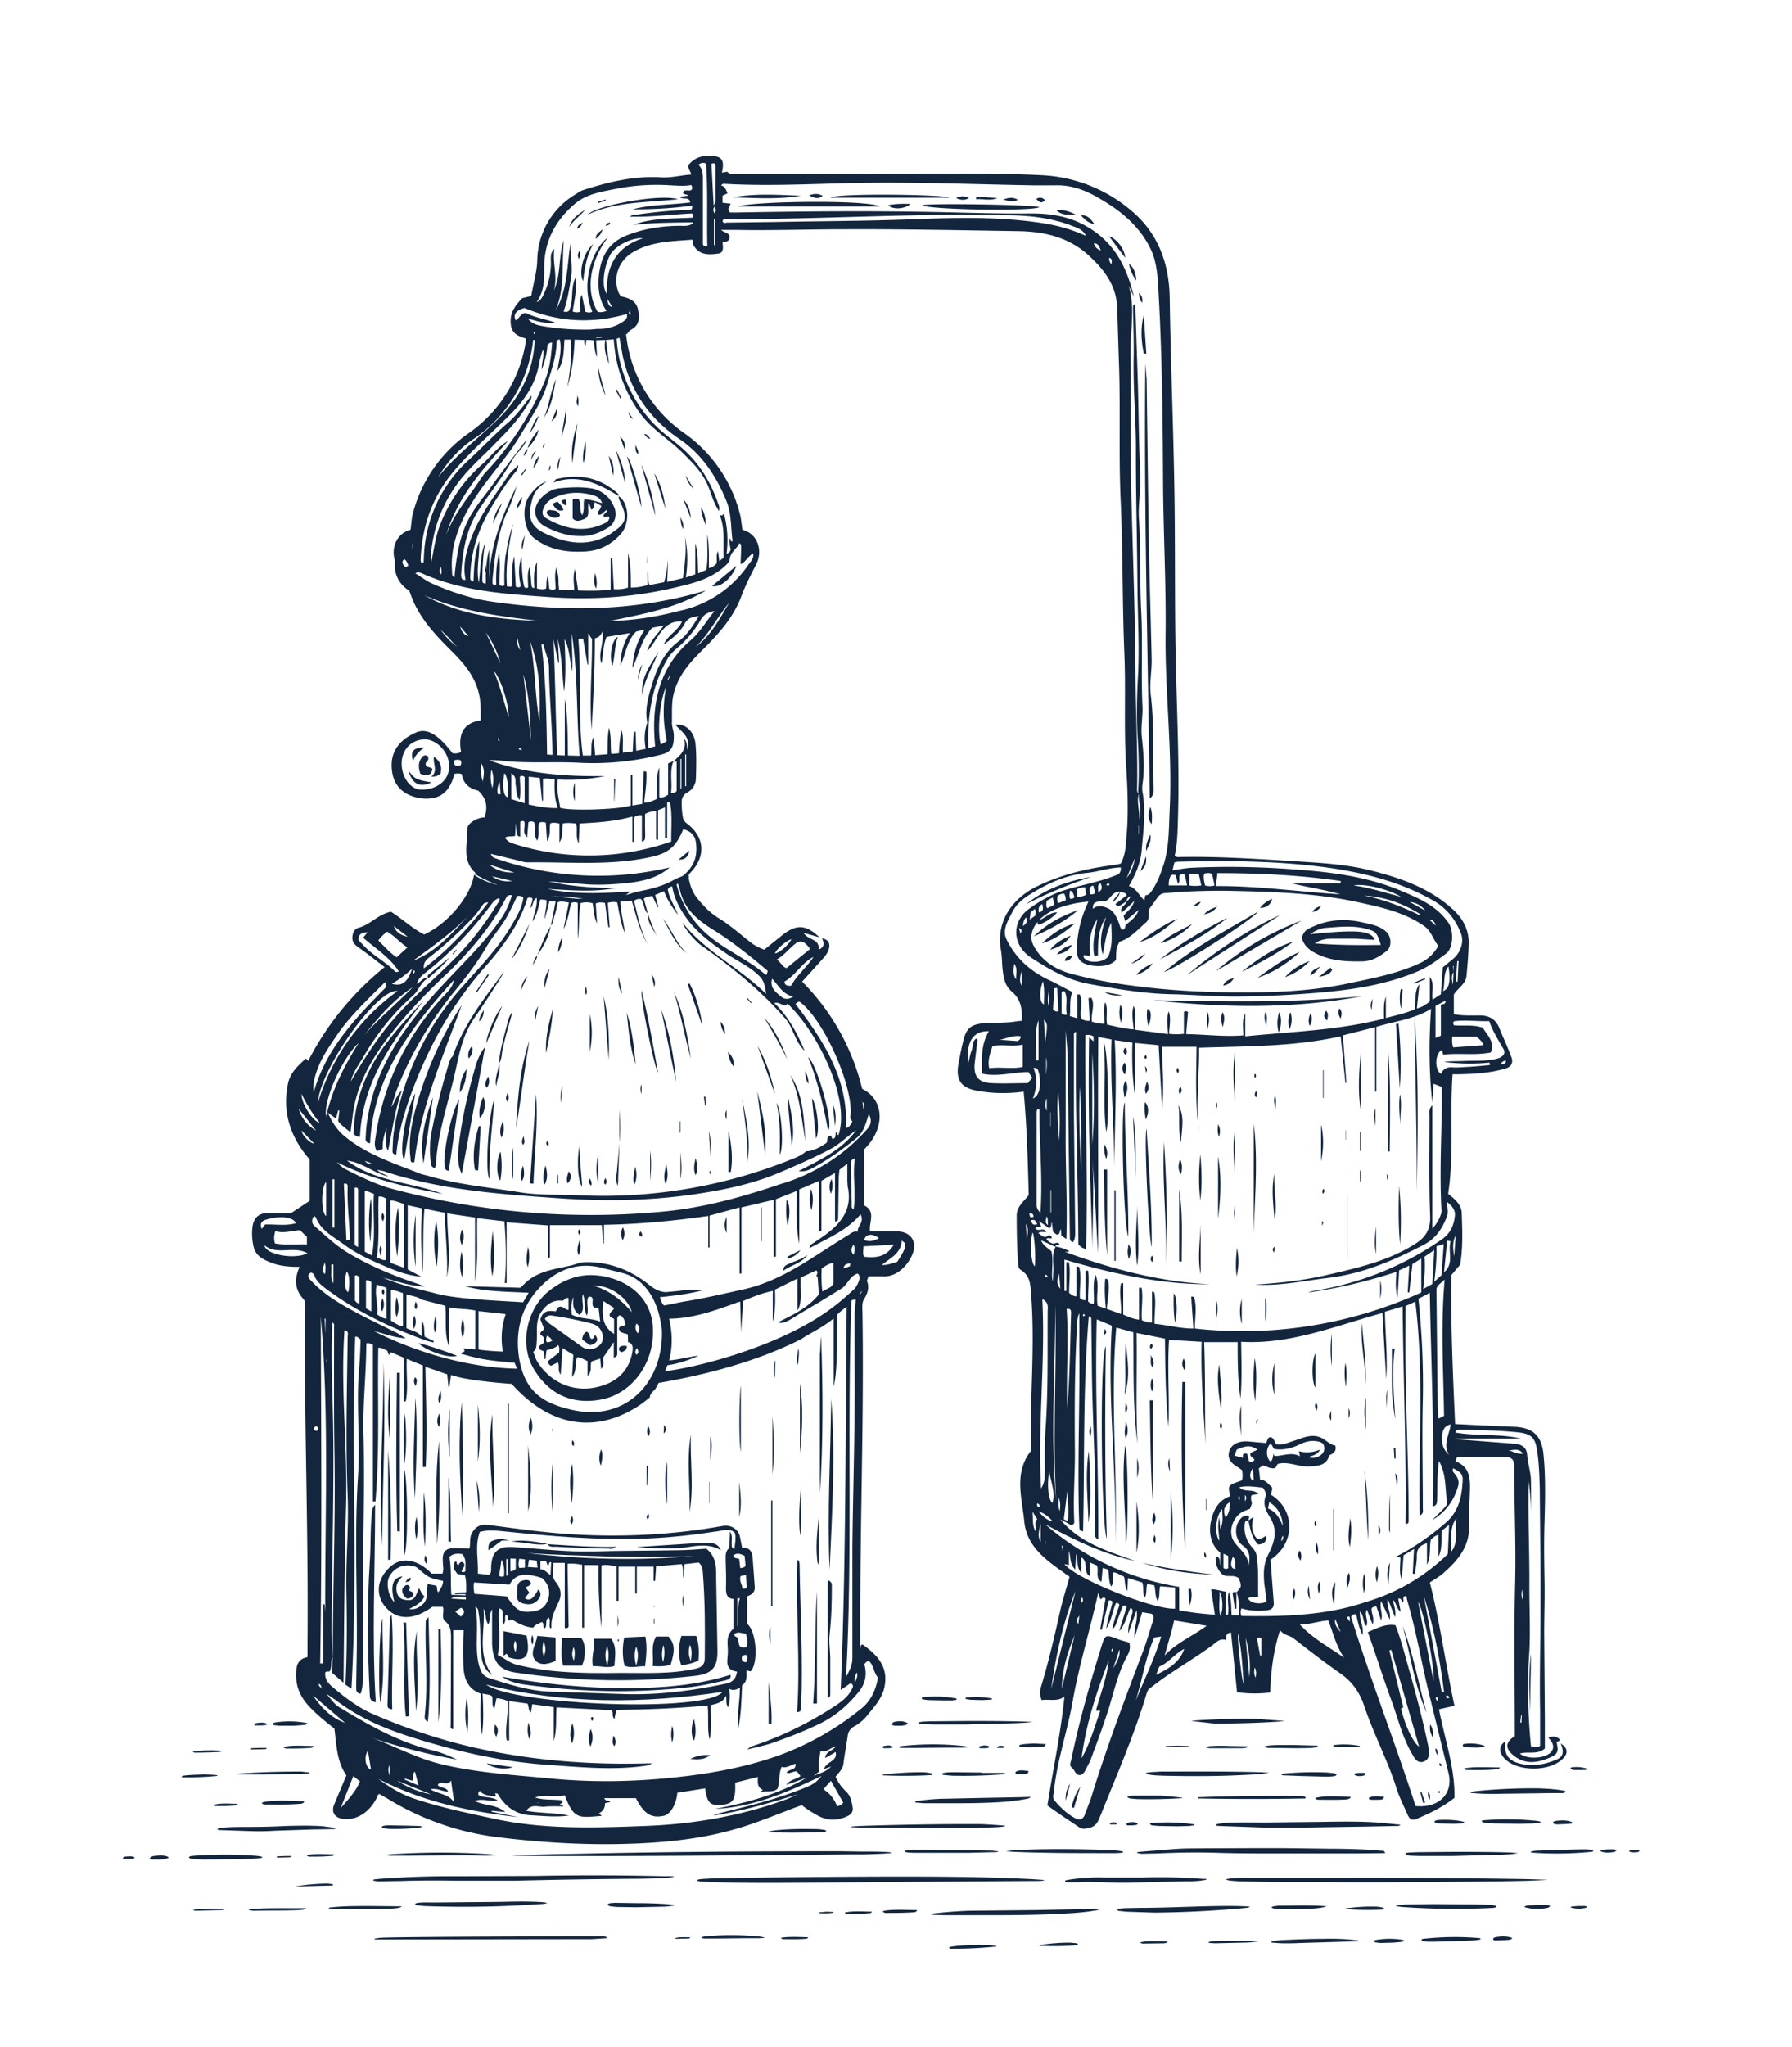
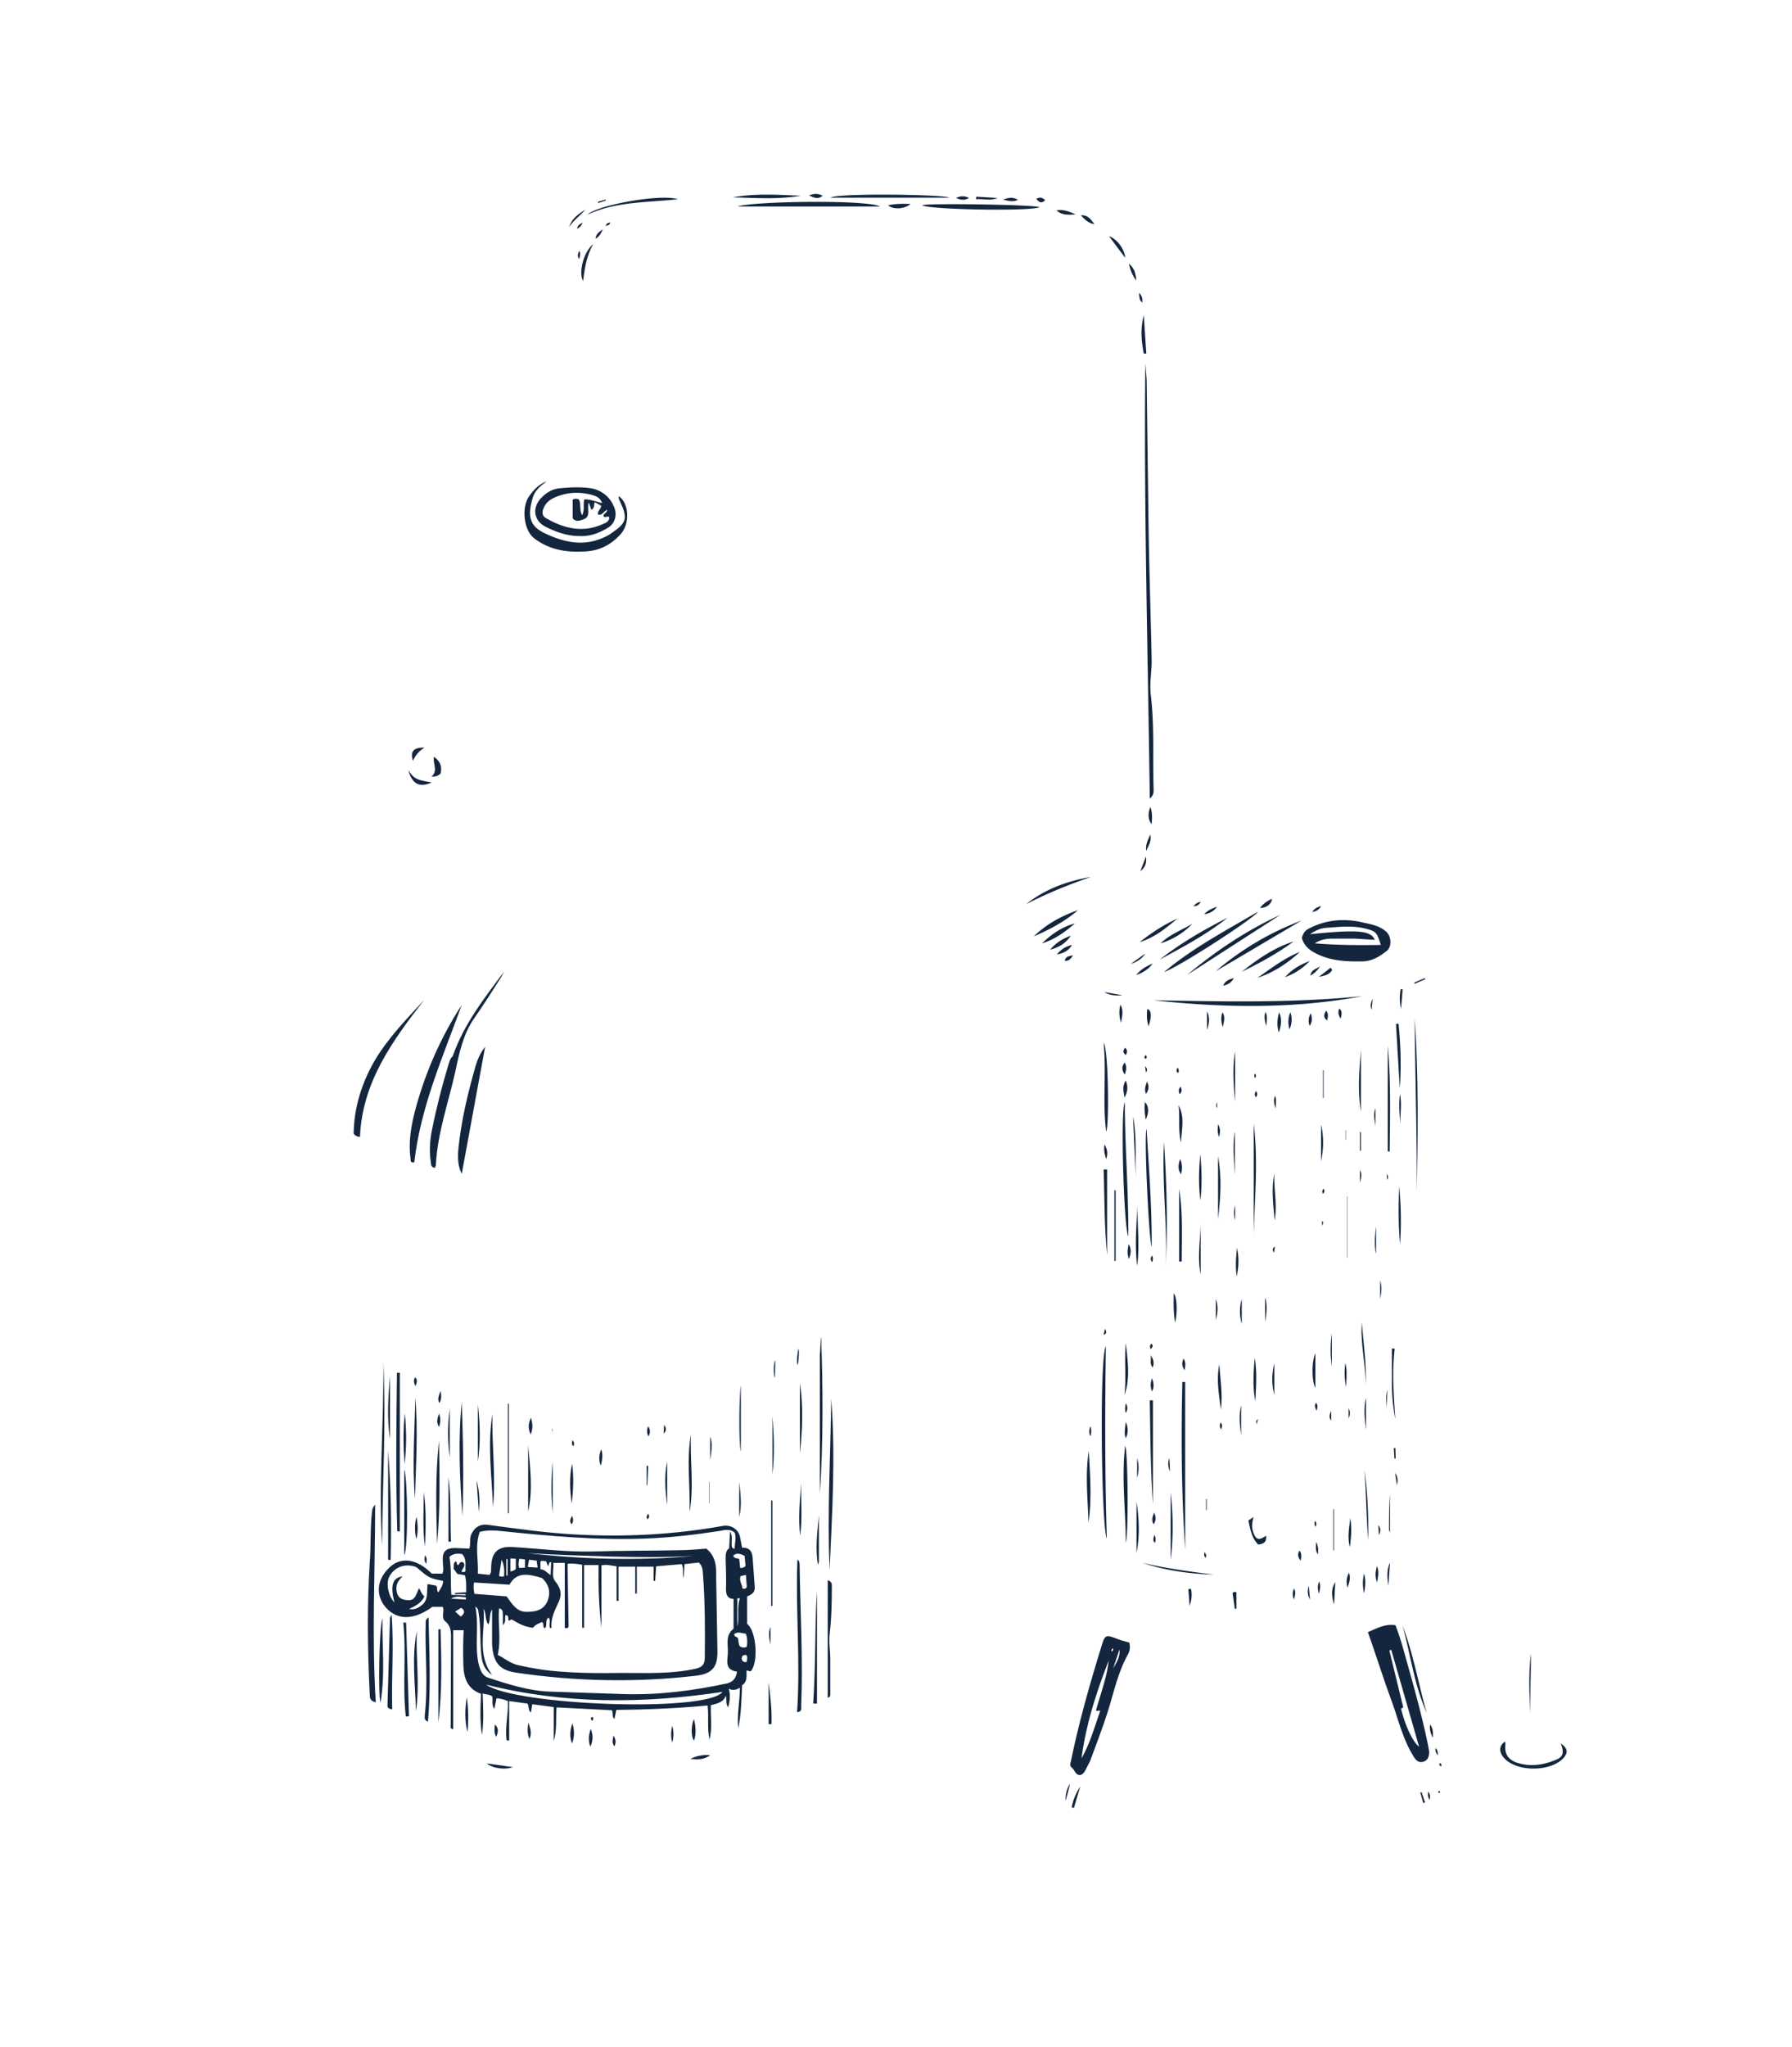
<svg xmlns="http://www.w3.org/2000/svg" viewBox="0 0 5670 6473">
  <path fill="#13263e" d="M4845 4781v60-60M4927 5563c-41 18-83 25-127 11-29-10-40-29-37-58 1-3-1-6-1-9-19 13-20 32-4 51 40 46 149 46 190 0 14-16 12-31-10-45 10 23 10 41-11 50M4483 3770c3-183 6-366-7-549 2 183 7 366 7 549M3559 3486c-14 17-4 391 11 424 1-146-11-285-11-424M3688 4017c7-135 4-271-5-406-7 135 12 271 5 406M3628 3570c-9 15 7 350 16 373 1-126-9-250-16-373M3967 3554v348c3-116 14-232 0-348M3500 3578c10-15 7-265-8-280 9 96-4 187 8 280M4391 3307v334h6c1-111 4-223-6-334M3503 3969v-271h-11c3 90 2 181 11 271M3731 3989h8c0-77 4-153-8-229v229M4425 3237l-8 1 12 204c5-68 3-137-4-205M3854 3854c8-66 12-132 0-197v197M3526 3987h4v-223h-4v223M3599 3812c-3 63-9 127-1 190 9-63 0-127 1-190M4430 3935c4-62 3-123-3-185-2 62-3 124 3 185M3737 3613c1-40 13-80-8-118 5 39-2 79 8 118M4306 3320c-5 64-11 127 0 195v-195M3798 3795c6-48 4-97 0-145-5 48-6 97 0 145M4032 3711c-10 50-3 99 1 148 9-49-3-99-1-148M3908 3484v-159c-9 52-5 106 0 159M3585 3530l9 204c-3-68 4-136-9-204M3799 4030v-161c-1 54-11 107 0 161M4263 3783h-1v194h1v-194M3907 3578c-8 46-2 92 0 139v-139M4180 3556v116c8-39 9-77 0-116M3718 4182c8-30 6-82-4-92-1 31-1 61 4 92M3929 4187v-79c-8 26-7 53 0 79M3913 4036c6-28 8-55 1-90-4 35-5 62-1 90M4003 4180c4-26 8-52 0-77v77M4188 3384h-2v88h2v-88M3623 3485c-3 18-1 33 2 55 11-21 10-42-2-55M4354 3965v-87c-4 33-6 60 0 87M4430 3561c0-33 6-67 0-101-6 34 0 68 0 101M3558 3471c10-20 12-34 4-54-12 18-7 33-4 54M3847 4174c6-22 8-44 0-66v66M4303 3639h3v-59h-3v59M3737 3713c4-18 4-32-3-48-7 21-7 34 3 48M3572 3981c8-20 7-34-1-47-2 14-6 28 1 47M4367 4049v58c4-19 6-39 0-58M3558 3360c-9 13-9 24 1 38 4-14 8-25-1-38M3500 3665c7-20 2-33-5-46-3 14-1 28 5 46M3626 3459c10-14 10-25 3-39-4 13-9 24-3 39M4352 3505c-8 19-2 38 0 57v-57M4258 3644v57-57M3854 3555c-1 14-3 24 3 40 5-17 4-27-3-40M4034 3465c-4 11-4 22 2 40 1-19 3-30-2-40M3562 3336c5-8 6-15-2-23-8 10-7 16 2 23M4303 3740c3-13 8-27 0-40v40M3908 3858v-47c-4 16-5 31 0 47M3733 3460c6-7 8-14 2-24-6 9-7 16-2 24M4259 3574h-1v30h1v-30M4031 3961l3-19c-9 5-8 12-3 19M3974 3470c5-8 5-13 0-20-4 7-6 12 0 20M3726 3376c-4 7-5 12 1 17 4-5 4-10-1-17M4186 3775c5-6 6-10 2-16-5 5-5 10-2 16M3646 3991c2-8 3-14-1-21-4 7-7 13 1 21M3971 3395c-3 5-3 8 0 14 3-5 5-8 0-14M3626 3392c5-9 4-13-3-21l3 21M4388 3712l1 19c3-5 5-11-1-19M4183 3861v15c2-5 7-10 0-15M3625 3348c5-3 3-7 1-12-6 5-7 9-1 12M3851 3485c-2 6-5 11 0 19v-19M3499 4257c-21 34-14 576 3 608-6-200-6-404-3-608M3750 4370h-9c-4 176-3 353 9 530v-530M3562 4878c9-22 7-292-2-306-12 105 2 205 2 306M3648 4428h-10c2 109 2 218 10 329v-329M3444 4815c11-76 5-151 1-227-12 76-3 151-1 227M3704 4719v214c9-72 8-143 0-214M3558 4411c19-54 10-109 4-164-5 55 2 110-4 164M3596 4910c11-54 8-108 0-162v162M4329 4870c1-74-1-148-12-222 6 74 6 148 12 222M3858 4314c-10 48-1 96 5 143 6-48-2-95-5-143M3841 4979c-76-9-152-20-227-37 74 24 150 35 227 37M3970 4294c-4 46-7 91 2 137 2-46 6-92-2-137M4309 4182c-5 66 12 131 12 197 3-66-7-131-12-197M4415 4488c-5-75-11-149-2-223l-9-1v112c0 38 4 75 11 112M4162 4279c-13 27-11 93 0 109v-109M4032 4410v-99c-8 33-9 66 0 99M4221 4772h-2v131l2-1v-130M4271 4892c4-30 7-61 1-91-3 30-9 61-1 91M4322 4521v-101c-8 33-4 67 0 101M4221 5074l4-71c-15 23-11 47-4 71M3927 4539v-95c-8 32-4 63 0 95M4214 4320v-103c-5 35-5 69 0 103M4393 5014l5-73c-11 24-9 48-5 73M3900 5038l7 49h5v-52c-4-1-8-3-12 3M4259 4386c1-26 4-51-2-76-4 25-3 50 2 76M3760 5025l4 53c6-18 9-36 4-54l-8 1M4316 5038c4-21 6-41 0-62-5 21-5 41 0 62M4398 4847v-123c-3 38-3 76-3 114l3 9M3598 4611v62c6-21 6-42 0-62M3562 4548c7-15 9-31 0-52-2 21-6 36 0 52M4357 5004c3-18 7-32 0-52-6 21-6 34 0 52M4264 5021c4-17 11-28 4-48-8 18-9 29-4 48M3645 4400c8-16 5-27 0-42-5 15-6 26 0 42M4145 5058l-4-44c-5 16-4 30 4 44M3647 4324c6-14 3-24-6-39 2 16-4 27 6 39M3650 4820c8-12 8-22 2-37-6 14-9 24-2 37M4387 4454l3-59c-6 19-3 39-3 59M3745 4296c-6 13-6 23 3 37 3-15 4-25-3-37M4115 4935c4-14 3-23-3-32-7 11-6 20 3 32M3700 4611c-6 14-4 28 2 42l-2-42M4164 4876c0 15-3 26 6 39 1-14 2-25-6-39M4094 5058c3-11 7-21 1-35-7 13-5 24-1 35M4363 4854c6-11 6-22-2-31l2 31M4173 5040c4-16 6-25 1-39-6 14-5 23-1 39M4212 4492v-31c-4 10-9 20 0 31M3562 4437c-1 10-4 19 0 31 7-12 6-21 0-31M4415 4579h-5l2 33h4l-1-33M4420 4697c2-12 5-24-6-39l6 39M3654 4879c4-10 3-18-2-26 0 8-7 16 2 26M3450 4542c4-14 3-23 0-32-3 9-6 18 0 32M3818 4740h-2v35h2v-35M4267 4453v32c5-12 6-20 0-32M3496 4202l-4 19c11-4 9-11 4-19M4166 4461c3-11 4-18-2-25-6 9-3 15 2 25M3644 4249c-6 4-7 9-3 17 6-6 8-10 3-17M3815 4926c2-7 2-11-4-18-1 8-2 13 4 18M3864 4520c3-9 4-14-1-22-5 8-4 14 1 22M4161 4809c-3 7-2 12 1 19 5-8 3-13-1-19M3976 4504l4-16c-6 3-6 7-4 16M3638 2525c14-11 12-23 12-34-3-98 3-197-9-295-4-35 3-72 3-107-3-145-8-289-10-433l-6-456-4-51c-5 458 8 915 14 1376M2334 653h450c-37-22-401-17-450 0M3289 655c-20-8-358-13-371-6 17 14 348 20 371 6M2628 625h375c-9-10-356-15-375 0M2534 619c-72-3-144-8-216 5 72 2 144 7 216-5M3619 1118h8l-8-121c-11 41-8 81 0 121M3509 747l51 68c-1-26-26-60-51-68M2810 649c16 15 53 12 71-4-24-1-46-1-71 4M3403 678c-23-11-41-16-60-13 15 15 34 15 60 13M3156 626l-67-4-1 8c23-2 45 6 68-4M3572 834c4 19 11 37 23 53-1-21-6-40-23-53M3463 709c-13-18-23-30-43-28 11 11 21 24 43 28M3644 2606c1-18 3-34-4-54-9 20-7 42 4 54M3627 2691c5-15 17-28 13-52-10 20-16 35-13 52M2603 619c-14-7-25-8-43-1 17 8 28 13 43 1M3221 632c-17-10-29-7-47-1 18 5 31 8 47 1M3066 626c-12-6-24-8-41 0 17 8 29 7 41 0M3307 633c-8-8-17-11-28-4 11 13 17 14 28 4M3608 2755c17-14 20-26 18-47l-18 47M3604 926c1 14 1 23 10 31 1-11 1-20-10-31M4195 2934c42-3 83-8 124 2 35 9 37 11 50 52-68 1-135 1-209-5 23-15 44-15 64-15h63l63 4c-13-30-54-33-205-18 18-12 34-19 50-20zm-31 81c47 24 97 26 148 25 31-1 54-16 77-34 15-14 13-43-1-58-22-21-49-25-76-31-59-14-117-9-172 20-12 6-18 17-21 29 7 24 23 38 45 49M3980 2883c-102 60-207 115-297 191 52-19 289-173 297-191M4051 2893c-107 49-204 114-295 190l295-190M3847 3071l271-160a904 904 0 0 0-271 160M3884 2902c-75 38-148 80-214 132 74-40 148-79 214-132M3271 2961c51-22 98-47 140-83-52 18-100 44-140 83M3929 3073c57-28 113-58 164-96-62 20-114 56-164 96M3979 3092c51-17 95-46 134-82-50 20-91 52-134 82M3401 2920c-41 11-74 34-104 63 40-12 73-36 104-63M3725 2905c-43 19-82 45-119 74 47-14 83-44 119-74M3773 2921c-34 20-72 34-101 62 39-12 73-33 101-62M3388 2959c-26 9-48 23-65 44 27-7 49-20 65-44M4066 3090c30-11 56-28 78-51-30 11-57 27-78 51M3595 3083c21-7 39-18 52-36-20 8-38 19-52 36M3392 2988c-17 4-32 11-48 30 25-4 38-14 48-30M4025 2842c-15 7-28 15-38 29 20 0 35-11 38-29M4173 3089c23-4 36-10 42-22l-5-7-37 29M3870 3117c13-3 25-8 34-24-17 4-28 10-34 24M3624 3015l-46 33c19-6 35-16 46-33M3851 2867c-13 5-27 9-41 24 21-3 32-12 41-24M4146 3085c13-7 21-15 31-29-15 9-28 11-31 29M3369 3038c14 2 20-8 26-17-10 2-23 2-26 17M4180 2865c-14 4-21 8-28 19 12-3 20-5 28-19M3799 2852c-10 1-16 6-23 14 12-1 18-5 23-14M3650 3163c221 24 441 28 661-13-220 22-441 17-661 13M3247 2859c66-34 135-62 205-86-75 13-145 38-205 86M4046 3265c9-25 10-45 1-64-5 19-8 38-1 64M3630 3191c-2 18-2 35 4 54 11-31 9-52-4-54M3547 3234c3-19 9-39-2-57-5 19-4 38 2 57M3869 3248c3-16 9-32-1-47-6 16-4 32 1 47M4080 3255c8-18 9-36 3-54-8 17-8 35-3 54M4433 3190l5-62h-6c-4 20-4 41 1 62M3819 3257c7-20 10-40 0-59v59M3494 3137c18 11 37 12 57 10l-57-10M4144 3244c9-15 8-27 3-40-6 12-9 24-3 40M4007 3244c1-19 4-32-3-44-4 12-4 25 3 44M4199 3227c2-11 6-20-3-31-9 15-8 21 3 31M4242 3221c3-12 6-22-4-32-6 12-3 21 4 32M4340 3193l3-34c-6 11-8 22-3 34M4475 3107l1 4 34-15-2-3-33 14M1859 679c88-42 186-38 286-49-55-18-258 19-286 49M1845 889c5-40 10-78 32-117-31 25-47 90-32 117M1852 663c-22 14-43 28-51 55 14-22 35-36 51-55M1885 755c10-7 16-14 22-30-14 11-22 16-22 30M1832 819c4-10 5-18 1-26-3 7-8 15-1 26M1844 704c-10 5-16 8-18 19 10-4 13-10 18-19M1917 634l-1-3-24 7 1 4 24-8M1916 714c8-1 13-3 15-10-7 0-11 2-15 10M3522 5276l20-60c3 23-10 42-20 60zm-1-64c3 6-1 7-3 11-3-6 0-8 3-11zm-40 199c-18 50-32 102-59 149 14-107 47-209 86-309-6 55-26 105-40 157 4 6 8-3 13 3zm53-229c-36-14-38-12-49 24-36 117-70 235-95 356-1 8-6 16-2 24 4 5 9 8 11 13 10 18 23 19 34 1l16-31c21-56 42-112 60-169 17-57 30-114 59-167 7-12 9-25 5-39-14-4-27-7-39-12M3398 5717l20-68c-13 20-23 42-27 66l7 2M3372 5694l14-54a82 82 0 0 0-14 54M4433 5403l7-4-44-180 6-2 88 306c-19-13-44-66-57-120zm86 118c-18-87-41-172-65-257-12-42-23-86-39-125-32-5-58 10-87 22 26 73 49 147 76 220 21 58 35 119 68 172 7 12 15 22 31 18 16-5 19-18 19-32l-3-18M4438 5141c25 92 37 187 76 275-26-91-42-186-76-275M4534 5495c0-17 1-28-9-42-2 16 0 26 9 42M4494 5668l9 33 6-1-11-33-4 1M4523 5691c4-11 1-18-4-26-1 9-2 16 4 26M4542 5528c-1 9 1 15 8 23-2-10 0-17-8-23M4554 5670c4-3 3-5-1-7-2 3-3 5 1 7M4560 5585c2-5 0-8-5-10-1 5-1 9 5 10M4842 5419c-1-64 2-127 2-190-8 63-5 126-2 190M3981 4884c20-2 27-10 25-28-24 17-33 13-42-15-4-14-2-28 2-44l-16 11c6 27 10 55 31 76M3950 4808z" />
-   <path fill="#13263e" d="M841 3857c43-14 88-9 95 11-32 9-64 3-97 4l-11 14c-7-17 0-25 13-29zm130 54v24c-34-1-67 3-101-3-4-13-3-25 1-39 26 8 51-1 78-3l22 21zm-134 27c40 33 91 0 136 25-41 21-134 4-136-25zm147 86c10 2 11 11 14 17 8 14 20 24 32 33 98 74 207 125 321 166l20 5 2-4-29-14c-3-18 1-36-10-52v51c-15-17-31-18-48-26v-107c20 6 39 8 46 16l77 20c4 43-4 86 11 127v-122c28 6 55 4 84 10v123l-39-3c13 13-4 9-6 17 29 7 61 20 147 26l1 1 21 1 8 19c-165-3-333-58-453-119 33 8 65 21 101 23l-26-16c-46-23-93-45-139-70-50-27-98-56-137-99-8-9-10-16 2-23zm-30-449 40 41c-12 0-38-25-40-41zm46 0c-27-15-46-39-55-69l55 69zm12-24c-23-6-58-60-58-92 17 34 35 64 58 92zm-9-166c15-43 41-79 66-116 42-60 95-109 150-164l2 17c-96 97-190 195-228 331-4-15 0-41 10-68zm143-400c-6-7-15-12-11-22 4-11 13-15 28-15l-14 17c38 34 84 61 113 107-10 4-12 0-15-3-32-31-72-51-101-84zm79-39c23 13 40 34 64 50l-34 31c-24-16-39-35-58-53 8-11 17-20 28-28zm65 16c-21-4-37-14-44-34l44 34zm-50 149c23-14 42-27 64-48-14 43-32 57-64 48zm-89 164c46-57 93-113 155-153-51 52-107 98-155 153zm335-384c-53 57-104 118-179 147 62-46 126-90 179-147zm39-26c4-6 7-12 20-11-61 78-125 149-204 208-2-19 9-28 19-36 49-38 95-81 138-126 10-10 18-23 27-35zm-214 203c3 6 0 8-3 12-2-5-1-9 3-12zm268-228c5 7-1 12-4 16-40 65-86 125-140 179-76 76-159 144-224 230-37 49-70 101-101 155 7-30 26-54 41-80 42-72 93-136 155-191 19-16 25-44 49-56h1-1 1c-18-5-24 13-37 18 4-14 12-23 23-32 82-64 152-138 214-221 6-8 13-15 23-18zm-22-69 64 15c-23 3-45-1-64-15zm70-12c-30 1-56-6-79-25l79 25zm-72-325c8 19 7 38 3 58-6-19-7-39-3-58zm26 38 3 39-8 1c-5-13-1-27 5-40zm15-27c9 7 14 48 11 76-14-2-19-34-11-76zm22 0c19 13 11 28 14 39 3 14 0 29 12 46 5-28 1-52 1-74 5-4 9-3 15 1v83l-42-13zm50 203 4-48c7-4 12-3 18 0 7 17-5 38 10 58 8-21 1-39 6-56 7-4 13-2 21-1l4 59c12-18 7-37 10-56 9-4 17-2 29 0v60c13-19 7-40 11-60 14-3 28-1 42 0 5 21-3 42 8 63l3-63c55-3 110-6 167-22v80h6v-78c9-6 15-7 24-6v84c11-5 11-5 10-42v-46c11-6 21-9 35-9v90h6v-93l22-9v98h7v-114h9c8 42 3 84 4 124a787 787 0 0 1-499 7c-11-3-21-9-27-19 10-7 21-2 32-6l1-21 1-20c3 41 3 41 14 44v-47c7-4 10-3 13-1 4 17-8 35 9 50zm5-192 35 4 7 72h3v-69c13-3 25 1 37 1-1 31-1 61 10 91-33 1-63-5-92-11zm457-47 11-1v93c-5 6-9 8-18 7 5-33-5-67 7-99zm32 213c29 8 40 24 41 53 3 41-12 70-43 95a353 353 0 0 1-22 9c-38 23-80 33-124 41a748 748 0 0 1-29 9l-5 1 13-9-1-2c-86 6-173 10-259-8 71 4 143 11 215-3-72 0-143-5-213-21l129 10c44 2 88-1 132-6 44-6 86-16 123-48a987 987 0 0 1-549-28c-7-2-14-5-17-15l91 22c8 2 16 5 24 5 132-2 265 12 396-18 52-12 76-33 98-87zm-9-222h3v94h-3zm118 549c55 36 106 77 158 121l-3 12h-4c-63-55-144-84-203-145-38-39-64-86-78-139l3-5c7 14 8 28 13 41 20 56 67 86 114 115zm-534-116c18 2 36 2 55 2a902 902 0 0 1 53 7h-18l-90-9zm746 386c24 26 30 63 51 90 4 5 7 10 12 14-23-55-51-108-96-151 17-6 29 15 42 2 99 94 199 304 161 415-6 0-3-8-8-9-3 8 2 19-11 22l-5-11c-14 2-10 14-13 22-24 18-52 29-65 27-18 17-41 23-62 32a1592 1592 0 0 1-646 108c-66-4-133 1-199-10-98-16-197-24-293-53l-17-4c-83-33-169-60-240-117-24-19-42-44-57-78l26 19 7-26 4 1-4 33c10 15 25 23 39 36l6-45c10-99 56-181 115-258 51-66 107-126 167-183 80-75 153-157 204-255 3-7 8-11 19-9-8 25-18 49-32 70-47 70-107 129-165 190-122 128-232 264-260 447-4 20-5 40-6 60-1 8 1 16 14 17 10-211 129-366 265-516-2 15-10 27-24 42a821 821 0 0 0-224 457c-2 13-5 28 5 42l18-7c-1-21 3-41 12-65 0 27-8 49 5 71 13-63 21-127 44-192-18 18-23 38-34 54l15-48c42-112 102-213 176-307 40-49 80-99 112-155 19-32 46-61 64-94 11-21 22-42 31-63 7-2 13-1 20 4-4 33-22 62-39 91-42 71-99 129-153 190a886 886 0 0 0-219 468c-2 16-2 33-3 49 0 7-1 14 12 15 5-61 22-121 42-179 55-154 132-295 242-418 55-63 106-132 131-214 5-3 9-2 15 0 3 11-6 20-5 31 9-8 5-23 19-32 3 26-8 48-13 75 16-24 18-47 25-70l19 2c2 21-6 40-5 60l14-55c6-4 11-2 20 0l-15 76c9-11 8-24 13-36 4-12 6-25 9-38 11-4 22-1 35 1l-17 84c14-26 17-54 24-82 7-4 14-3 21-1v114c6-37 2-75 9-113 13-4 25-3 38 0 4 22 4 44 14 64l-4-63c11-5 20-3 29-2l11 77h4l-6-77c11-3 20-4 30-1 6 32 11 65 24 97-3-33-13-65-14-100l36-3c14 48 25 97 51 139-23-43-32-91-44-138 7-6 14-7 22-6 11 14 8 34 22 46l-13-47c8-7 17-7 27-9l17 36 2-1-10-38 28-12c10 28 27 52 44 75-9-27-27-50-32-80 2-5 6-9 14-10 5 31 17 57 34 84 36 57 87 94 141 131 34 23 72 39 102 70 14 15 17 31 20 55-85-84-191-133-264-225 5 18 40 58 58 71 96 68 187 141 265 230zm-40-124c21 22 34 50 67 56-14 10-28 10-39 0-15-13-36-26-28-56zm61-125c-9 18-37 43-52 45 3-12 36-41 52-45zm59 31-74 60c-9 0-16-14-31-27 24-14 39-35 60-51 18-14 32-1 45 18zm-60 116c-12 1-20-1-21-13 37-21 55-60 92-78-21 32-52 57-71 91zm187 418 7 12c-9 15-9 15-20 21 7-156-70-276-160-393l5-5 7-3c78 55 177 280 161 368zm-1535 136 20 7c-11 3-16-1-20-7zm1419 21c49-27 94-59 137-94 23-19 29-48 38-75 10 17 7 33-3 45a585 585 0 0 1-276 176c-121 41-243 75-370 87a2429 2429 0 0 1-871-75c-48-15-93-37-138-60-9-5-17-13-25-21 106 53 219 79 334 100-98-37-210-37-302-105 51 6 86 41 131 50-10-7-23-8-36-21l20 4c180 60 367 73 554 86 155 11 311 8 465-18 80-13 158-31 234-63 56-24 112-48 166-77 28-16 50-39 77-57-45 62-113 93-182 129 20 3 34-4 47-11zm158-185-3-23c6 6 8 11 3 23zm49 408c-16 10-31 12-47 6 6-19 24-22 47-6zm47 21c-24 40-58 42-94 38-5-9-2-20-2-33l96-5zm25-13c18 11 17 18-14 67-15 4-30 11-49 10 27-22 61-36 63-77zm-135 171 9-12c0 5-4 9-9 12zm-1011-22c52-56 121-84 201-62l60 15c48 12 80 44 101 87 15 32 20 58 25 89 5 90-30 186-113 235-50 30-110 35-167 23-91-20-150-54-170-156-16-87 3-168 63-231zm994-137c5 13 3 23 0 33-9-10-9-19 0-33zm-32 76c1-10 8-16 22-16l-2 9-20 7zm-69 0c11-8 22-15 37-18v63c-2 15-22 19-35 28a415 415 0 0 1-2-73zm105 63c-30 28-78 73-159 117-142 79-340 133-442 145l8-19c43-5 98-29 97-30-32 4-59 12-92 15 12-42 10-93 0-132 75-1 140-24 212-50 3-2 6-2 13-4l3 98 6-100c33-14 60-25 94-32v96c11-32 7-100 7-100l71-35v101c14-20 10-54 10-76v-28l50-23c8 8-1 13 1 19l3 2 4 55c-36 44-83 65-129 88 13 6 25 1 67-26l66-39 65-40c22-12 28-42 54-49 4 4 5 8 6 12-1 12-7 24-15 35zm7 1215c2 11-1 19-7 31-2-14 0-23 7-31zm-15-45c0 22-10 40-20 59 21-382 3-807 17-1190l4-3h7v1l3-4-4 45v167c2 191-5 382-7 572v353zm4-1420c-8-4-6-10-6-15l-3-125c0-11 2-19 13-21-8 54 4 107-4 161zm-1466 169v-197c17 0 30 8 44 11v202l-44-16zm-37-209c9-2 17 2 25 7-5 64-3 129-2 193-11 3-18-5-29-7 10-64 3-129 6-193zm-21 186-23-12v-192c9-1 18 6 29 9-4 64 6 128-6 195zm-55-214c9-3 11 2 11 7v180c-5-1-11-5-11-11v-176zm-15 157-1 8-10 1-8-179c10-2 12 3 12 9-2 54 5 107 7 161zm-55-32v-152h6v153l-6-1zm-20-143v107c-17-9-16-95 0-107zm103-440c-47 74-85 149-103 233-10-50 50-185 103-233zm-129 189c5-104 189-364 252-353a672 672 0 0 0-252 353zm20 502c5 12 5 24 2 40-17-16 2-28-2-40zm22 10 7-1v60c-12-20-4-40-7-59zm54 87c-11-4-14-38-5-65 8 6 11 36 5 65zm35-47v82c-6 1-10-3-14-9v-78c5-3 9 0 14 5zm38 15v93l-17-10v-88c7-3 11 2 17 5zm17 8 31 10v98c-12-1-20-7-30-14 5-31-9-61-1-94zm83 27v105c-15-2-26-11-38-18v-96c14-1 25 5 38 9zm107 2c-57-15-116-27-170-51 43 11 86 27 132 28l-21-8c-78-26-153-57-223-99-40-24-72-56-106-85-8-8-9-20 0-31l5 4c17 43 55 61 89 86 44 33 93 53 142 74 32 13 65 25 103 28l-43-23v-203l45 10c-4 68-3 136 2 203 4-66 0-133 6-202l64 13c2 70 10 137 7 204 13-66 1-133 1-202l88 13v202c11-66 5-132 7-200l86 10c5 66 7 130 1 195h6v-192l132 10v102h5v-103h164l5 58h2v-59c110-2 219-12 330-28v100h4v-101l95-26v209h6v-209l102-24v180h7v-182l66-26c1 57-4 112 8 167v-172l63-27v160h7v-160l43-25v153c11 1 10-8 10-14l2-127 2-22 25-19v54l1 17c18 80-29 126-88 166l-30 20-3 10c60-32 118-56 162-107 13 26-11 36-9 55-14-3-21 5-29 10-107 64-206 144-332 172-59 13-118 27-178 37-27 4-48 10-74 14-6-5-9-14-13-26 46-5 91-10 135-22-25-3-50-2-74 2l-43 4c-17-1-32-8-48-20-60-49-129-77-209-75-16 1-30 8-44 11-53 12-109 18-149 61l-10 9-175-5c64 18 132 17 202 21l-18 30c-72-5-204-9-273-27zm209 183c-25-1-68-4-77-7v-121l84 9 2 2c-16 42-14 87-9 117zm-537 230c-2-101-7-202-3-304v-19c9 6 6 12 6 17 0 128-1 256 1 384 4 219-5 437-5 656-6-62-3-124-3-186 2-183 7-365 4-548zm-21-196v-9h1v9zm1702 955c3-6 7-9 14-11 16 14 15 37 29 53-7 39-22 73-53 98a904 904 0 0 1-264 149c-94 33-190 52-288 64-146 18-292 22-439 7-116-11-231-18-344-46-75-19-142-56-214-82 87 29 176 52 270 69-29-14-54-24-81-30-105-26-198-79-289-134-16-9-27-24-43-44l32 22c92 70 200 106 310 137 119 34 240 58 363 66 100 7 201 17 301 3 8-1 16-3 24-8h-17c-187 5-372-10-554-52-107-25-211-60-312-104-46-20-87-51-126-84-14-11-27-26-25-47 4-6 10-2 14-4 9-15 1-32 10-46l-3 50 37 32c2-191 3-376 8-561 5-184-18-368-5-554 15 4 10 14 10 21-2 168-7 335 0 503 4 100-6 200-4 301 2 98 2 197-3 296l19 13c21-372-1-743 12-1113 6-2 10 3 17 9-1 31-2 63-5 95-9 112 4 223-3 334-13 202 0 405-5 607l-1 64c0 10 1 18 14 20 6-16 7-33 7-50v-200c-1-193 7-385 2-578-2-94 9-187 9-280 9-3 13 2 21 4v496h8c14-162 6-324 9-486 11-1 19 5 28 9l6 14 6-9 40 17v139l7-1c8-43 1-86 3-134l51 21v321h9c5-105 1-209-1-317l69 24 4 40h3l5-38c41 14 120 23 192 28 134 150 285 152 414 61l23-18c1-10 5-14 15-24 5-5 9-15 13-22 147-25 313-68 452-139 24-17 64-34 102-65v215c14-58 9-164 11-227 9-9 19-17 30-25-4 388-2 827-19 1212l32-22c12 8 5 16 2 22-11 21-29 35-48 48-82 54-170 98-264 129-6 2-12 5-17 11 30-8 60-13 88-24 49-17 97-36 144-59 48-24 87-58 120-99 21-25 27-55 18-87zm-128 331 23-8c-18 17-34 21-56 29l18-13c-5-22 1-43 4-65 20 5 31-10 48-15-8 15-31 14-33 37l33-19c7 30-30 30-37 54zm61 106c-5 7-11 9-19 12-9-22-22-41-44-54l24-27 39 69zm-969 1v-1l9 1zm-314-57c11-17 30 7 42-14l10 69c-20-28-49-25-75-41 23-5 38 8 56 7-7-16-25-9-33-21zm-21 30c-38-7-74-22-107-43l107 43zm-51-72 11 44-44-19 1-3 24 7c4-10-3-20 8-29zm-80-21v34c-6-16-5-25 0-34zm1321 69c-88 37-179 59-271 82-9 2-18 5-26 9 91-14 179-40 267-67l-34 15-37 13c-135 45-273 67-414 72-157 6-313 11-467-21-88-19-177-37-263-66-41-14-77-36-112-62 139 72 289 104 443 121l-85-17 1-3 43 4c-30-25-63-19-97-35 27-10 47 4 73-2-21-13-42-7-60-16-3-5-2-9 3-14 13 16 32 14 47 18 7-4 2-7 1-10 4 0 7-1 10 3 23 39 55 63 102 66 40 2 81 7 122 1-44-9-90-7-135-15 16-23 38-12 57-13 20-2 40-1 60-1-1-7-7-5-11-7 3-3 11-2 8-12-28-4-58 0-86-9 31-11 63 0 94-7 29 77 44 71 117 65l-9-8c13-7 20-17 19-32l17-4c-4-8-15 0-19-12h100c25 49 48 64 87 56 22-4 41-36 44-73l88-14c7 47 15 55 54 52 36-4 43-17 41-70l72-18c-1 18-2 33 16 41l-11 8c18-8 41 3 57-12 8-22 3-46 13-69 16 5 29-6 44-10 3 23-22 15-28 29 11 3 20-5 32-5l12 15c-14 11-34 11-45 28l65-23c-90 53-189 79-290 99 121-6 229-53 336-104-12 16-27 27-45 34zm-1390-114 10 60c-17-6-24-39-10-60zm-86 181 40-101 21 17c-14 33-38 58-61 84zm-61-380c-6-3-9-6-8-13 5 3 8 7 8 13zm10-1167h3v48l-3-48zm-12-7c27 316 13 625 14 935l-2-25h-4v187h-10c6-364 3-727 2-1097zm-19 349c3-2 7-2 9 1 5 6 1 9-4 12-8-3-10-7-5-13zm-6 849 102 87c-45-16-76-49-102-87zm547-3361c21 29 37 61 46 97l-46-97zm-9 471c-8-21-7-35-6-58 14 22 8 37 6 58zm-186-589c116 51 238 67 361 81-125-4-248-18-361-81zm114 99 26 31c-15-5-22-16-26-31zm-63 9 28 28c8 10 16 19 26 28-22-16-39-35-54-56zm-58-177c129 58 266 65 403 75 141 10 280 0 418-35 50-12 100-27 141-66 6-6 11-11 12-20 3-22 22-31 30-49 7 2 7 2 4 66 17-7 24-26 40-34 3 17-9 26-16 37a351 351 0 0 1-219 145c-72 19-145 30-220 32 105-22 211-40 306-97-222 67-448 68-674 36-65-9-130-30-191-57-19-8-35-21-55-33 9-6 15-2 21 0zm60 4c-6-10-4-16-1-26 3 10 5 16 1 26zm-64-48c4-109 40-204 109-284 53-62 114-114 171-171 47-46 86-100 96-172l8-29 4-7c3 21-5 38-5 63 11-29 17-53 18-77 4-6 8-9 15-9-3 44-8 87-25 126a941 941 0 0 1-185 284c-6 6-11 14-16 21-38 59-86 111-110 180 36-122 116-211 197-300-32 18-54 48-80 72a488 488 0 0 0-141 209c-11 35-16 71-23 107 0-7-2-14-1-21 6-86 34-162 83-230 37-51 84-90 126-134 38-38 76-78 103-127 3-5 8-10 6-19-24 31-46 62-74 86-45 39-86 83-130 123a435 435 0 0 0-136 308l-1 11c-9 2-9-4-9-10zm166-380a430 430 0 0 0 190-314h5c-4 95-42 174-106 240-46 47-98 88-145 134-20 19-38 39-55 60 29-47 64-88 111-120zm135-376c-10-18 2-33 28-39 107 45 214 50 323 19 4 14-5 19-13 25a136 136 0 0 1-80 22l-21 2c-51 1-102-2-153-11-16-3-32-6-46-24 30 9 54 17 87 13-35-12-65-16-92-30-17-2-21 17-33 23zm90-165c-1-83 34-149 95-202 37-32 82-39 127-48 59-12 118-16 178-12 22 1 44 3 65-1 4 5 3 10 2 14-7 9-23-4-28 10 3 8 11 3 16 10l-27 3c10 12 30-3 34 18-61 8-123 6-183 22 63 0 126-3 189-12 0 13 0 13-14 14-58 1-115 8-172 16-4 1-8 2-11 5 66 2 131-7 196-10 5 2 5 7 4 13-63 4-128 0-189 23 63-7 126-7 189-8-6 10-17 12-39 11-60 0-119 9-175 32-60 25-81 75-85 136-2 35 3 70 25 101-11 4-19 5-28 3-39-65-26-158 32-235-47 34-88 145-49 234-6 5-13 3-22 1l-11-54c-10 19-5 37-5 53-8 4-15 3-24 0 5-35 14-70 10-109-19 35-5 75-22 107-6 5-11 3-17 2 13-35 18-72 24-108s-4-72-2-109c-11 73-9 148-47 214 30-72 19-148 26-222-18 51-8 109-32 159 14-44-5-87 2-132-10 11-12 17-11 39 1 39-8 76-26 111-4 7-8 15-19 18 24-33 24-71 24-107zm215 123c-11-3-14-10-15-26l15 26zm-17-41c-17-23-11-82 10-123 15-29 67-56 105-54-86 28-118 89-115 177zm-231 119 3 1v7l-3-2v-6zm197 18 18-2v2l-18 2v-2zm265 322c70 48 116 117 148 197 16 40 13 84 19 126-9 0-5-7-9-10-2 12 0 24 3 35-2 7-4 11-13 14 5-43 3-84-8-125-5-1-5 10-15 0 20 47 11 92 14 137l-14 11-4-31c-8 14-2 27-5 39-7 7-14 13-24 14 0-36 1-71-5-106-1 37 3 73-3 112l-26 11c-2-31 1-61-9-95v98l-30 10c7-46 6-89-3-131 6 44 0 87-6 133l-50 12 3-71c-3 24-5 47-13 72l-46 9c-7-14-2-28-6-46v46c-18 5-34 8-53 8 0-37 0-73-9-109v109c-15 5-29 6-45 5l-5-98h-5v99c-36 5-69 4-103 3l-10-68c-7 25-3 45-2 67h-48l-2-21c1-11-1-22-2-33l-2 6-2-25c-8 23-3 46-3 69-7 4-13 3-20 0l-4-43c-7 17-4 30-6 42-9 4-18 2-29 0v-85c-11 27-10 55-8 83-9 0-9 0-11-28-1-12-2-25-5-37-8 21-4 43-4 63-5 4-9 2-12-1-8-31-7-63-9-95-11 31-9 62-2 92-5 6-10 4-16 2l-5-96c-9 31-7 63-7 94-6 4-10 1-16 1-5-68 6-133 20-198-11 32-19 64-23 97v-1l-1 2c-4 32-5 64-4 97l-8 2-8-3c0-31 4-62-1-101-9 38-10 69-9 100-13 3-12-6-12-13 7-78 17-154 50-225 11-24 20-50 27-75-47 96-88 196-87 309v-108c-6 22-9 43-10 65l-5-33 2 37 2 2v37c-12 1-11-8-11-15 1-39 2-78 10-117-17 41-15 86-21 129-9-41 3-83 1-131-16 45-16 86-18 127-13-1-10-11-10-18 2-86 32-161 75-230 20-32 41-65 65-94 6-6 11-12 12-26-12 13-24 22-32 34-42 62-87 121-115 192-17 44-30 88-20 137-13 3-14-8-14-15 4-72 15-141 54-203 35-54 76-104 109-162 12-22 35-36 44-63-38 50-76 99-112 149-21 29-45 57-63 88-34 56-45 120-52 185l-1 14c-10-5-7-14-8-21-5-75 20-141 56-203 45-79 110-143 157-220 32-54 70-106 89-169 12-41 27-81 29-126 0-5 0-11 6-13h4c8 33-3 64-7 99 22-31 19-65 22-99h21c2 52-3 102-12 151 15-49 21-99 23-151l31 1c-1 6-1 12 4 18l2-18h6l19 1c0 18 1 36 9 53l-3-53 29-1c-5 27 2 52 12 76l-10-76a902 902 0 0 0 25-2v2c6 87 34 164 84 233 37 50 89 80 132 122 30 30 60 58 79 99 13 28 19 59 38 87 3-12-1-19-4-27-25-72-65-133-122-180-20-17-42-33-62-51a426 426 0 0 1-136-287l3-1 6-2 10 56c25 117 89 203 181 265zm50 657c42-41 69-95 106-140-30 51-58 104-106 140zm-15-22c-103 88-126 205-113 336l-22 6c0-23-1-47 1-70 5-78 23-153 64-219 6-8 13-16 21-23 32-26 59-57 80-94 9-16 22-24 44-28-27 33-47 68-75 92zm-72 127-2-1 7-15h2l-7 16zm-23 203c-12-38-4-139 17-183a414 414 0 0 0 2 171c-3 4-10 8-19 12zm-48 14-30 6-2-60h-6l-3 62-31 4c-2-22 3-44-4-71-7 27-7 50-9 73l-24 2c-3-25 1-52-7-83-6 31-4 57-5 84l-39 3-5-57c-10 18-5 38-8 58h-26c-16-122-4-245-14-367 5-4 9-2 15-2l14 82 2-1v-98l12 18c1 95-9 190-1 286 5-96 10-192 10-288 9-4 18-5 24-23 6 39-15 70-3 102 6-28 5-57 16-84l74-12c-22 32-29 66-30 102 17-35 20-78 50-107l27-6c-26 38-36 78-39 121 21-42 28-92 63-127l36-7c-19 28-43 47-52 81 35-37 48-98 110-94-13 30-45 43-58 73 26-18 51-37 67-67 10-18 25-20 44-23-19 32-38 61-65 81-45 34-68 84-84 139-12 38-22 77-14 117-10 29-10 56-5 83zm-246 21c-1-59 0-119-10-179v179l-24-1c-5-122-6-244-12-366l16 74h2l-4-75c13 54 13 110 20 166 6-55 4-110 1-166 16 29 16 63 24 102 3-45-2-82-1-120 20 128 14 258 25 387l-37-1zm-49-2-17-1c-2-117-3-233-18-348l6-1c6 25 18 50 18 75 1 89 10 178 11 268v7zm-41-106c-15-84-13-171-30-254 31 82 33 167 30 254zm-51-149c19 68 22 138 24 208l-24-208zm-19-116 9 40c-9-12-11-26-9-40zm13 356-8-2-1-1c5-7 7-2 11 3h-2zm-41-105c-15-51-27-98-47-146 22 23 49 106 47 146zm-33 75 1-12 3 14-4-2zm-118 77c-5 4-11 3-17 2-5-5-5-11-3-17 7-2 13-2 19 0 3 5 3 10 1 15zm-121 78c-34 2-64-33-66-78s27-79 71-81c38-1 77 38 79 81 3 43-32 76-84 78zm-31-764h-1v-13l1-1zm-29 54c-4-6-6-12 2-19 8 5 10 13 13 20-7 7-12 4-15-1zm957-1270c6 87 2 174 4 261-16 3-14-7-14-14V573c0-18 1-37-14-52 8-7 15-7 24-4zm30 8v113l-6 12-7-132c9-4 13-1 13 7zm-3 150c-5-8-5-14-1-21 6 7 6 13 1 21zm2 100h-4v-81h4zm1340 1836v25h-1v-25h1zm2-20c1-27-9-55-2-82-1 27 10 54 2 82zM2288 581c152 9 303-1 455-3 175-2 349 5 524 8h70c51-2 97 15 139 40 69 39 130 89 165 162 18 38 22 82 24 124 12 205 14 410 15 615 1 160 10 319 8 479-2 185 22 369 13 554-3 63-1 127-24 188-8 24-18 47-32 68-5 7-10 15-21 15l-3 16c-18-15-25-39-49-45 20-35 36-71 40-109 5-61 14-122 4-183-3-13-2-26 0-38 6-47 2-93-3-140-4-32 3-64 2-96-5-100 1-200-4-301-5-96-1-194-7-290-4-49 7-97 4-146-5-98-5-197-8-296l-8-242c-8 4-7 9-7 13 1 53 3 107 2 160-2 100 8 199 7 299 0 143 4 285 5 428 1 96 7 193 1 289-3 58-4 116-1 173 4 60 6 120 2 180l2 6c-7-5-5-12-5-18 2-113-4-225-5-338-1-190-8-381-13-572-4-157-1-315-3-473 0-68 15-137-6-205l17 36c-22-91-58-164-135-214-62-41-129-51-199-50-89 1-178-2-267-4-220-5-440-3-660 1h-17c-10-10-2-18 2-28l-26-3v-22l16-8c-5-10-7-21-21-25l7-5zm1432 2186 7 28c9-9 2-19 6-28 5-3 10-3 16-1l7 34h-58c0-11 1-22 7-32 5-3 9-2 15-1zm-491 185-5-17c9 3 10 7 5 17zm8-24c0-11 3-19 9-27 7 12 2 19-9 27zm479-201 10-2c164-4 328-3 492 21 109 17 214 44 312 99 45 24 74 60 92 105 11 26 1 60-23 81l-34 28-6 85-26 17c-4-25 7-50-9-72v77a91 91 0 0 1-41 23l8-77c-17 24-11 52-15 80-29 12-60 19-91 27v-68c-8 22-6 44-6 70-143 37-291 41-439 56v-73c-11 22-6 46-6 70-60 5-119-3-181-4l6-70c-5-3-9-3-13 0v69c-15 2-30 2-47 0 1-24 7-48-1-71-8 23-4 45-2 72l-106-14c1-27 7-52-3-75-8 24-2 48 0 74-29-2-57-9-84-15-5-24 4-49-6-71-7 22-3 45-2 68-15 1-27-3-40-6-4-26 11-53-2-76l-9 1 4 72c-10 1-19-2-27-6-6-26 7-54-5-78l-7 1v75l-24-7c3-25-2-51 8-76l-63-33c-64-28-114-70-145-133-15-30 4-59 17-85s34-44 59-59c56-35 114-61 181-67 35-4 68-16 104-17 2 11-4 18-6 21-63 27-127 35-187 56-36 14-69 33-100 56-54 42-48 114 8 151 59 39 119 73 188 85 88 16 176 31 266 32 70 2 139 8 210 7 82-1 165-5 247-12 107-9 213-25 313-67 33-14 62-35 91-57 23-18 24-73 7-97-37-54-95-78-152-102-108-45-223-59-339-67-107-8-214-10-321-5-19 1-39 5-61 8l6-25zm896 377h-6l5-65h4l-3 65zm59 174c10 7 18 15 23 27l-96 7c-4-12-4-22-3-34zm-74-223 2-1v19l-2-18zm2 19-2 40c-3-14-6-28 2-40zm3 155c36-4 73 1 110 0 11 32 29 60 45 88 8 15-2 24-15 29-36 11-73 7-110 9-21 1-42 0-63 3 48 6 96 7 144 2l1 8c-26 2-51 5-77 6-14 1-29 2-43 1-17-1-28 6-35 21-20-15-19-60 1-75 6 2 3 9 7 14 49-6 99 3 150-7 14-34-12-55-25-78-31-11-62-5-92-8-3-6-3-10 2-13zm147 137c2-8 7-11 16-12-1 11-8 11-16 12zm-183-232c7-27-1-55 17-78 8 47 2 71-17 78zm8 30c-1 10-1 10-15 13v98l-17 7v-101l32-17zm-1118 454v-289c6 96 8 193 0 289zm-39-181c5 95 4 190 4 270-3-80-9-175-4-270zm-41-229c-8 3-12-1-17-3v-69l9-2c13 23 1 50 8 74zm-25 400c-3-52-8-103-3-154 6 51 6 102 3 154zm-19-416 4-67 9-1 4 74c-8 2-12-1-17-6zm-8 369v-44h1v44h-1zm2 202v71h-2v-71h2zm1277 84c-3 28-14 52-38 70a974 974 0 0 1-403 164c-8 1-16 3-23 6 94-13 186-35 279-65-1 28-4 55 4 81l5-86 32-15-5 84 5 1 10-90 28-17v107a1368 1368 0 0 1-716 114c-1-33 7-67-3-99-1-2-5-2-9-2l7 101c-42 0-82-11-123-15-1-35 6-68-1-100l-7-2v98c-11 1-21-3-32-7-3-34 5-69-1-103h-8v101c-17-2-32-8-50-16v-100l-7 1c-7 31 2 63 0 97l-45-16c2-31 10-62 4-92 0-2-4-2-9-4-3 32-1 62 2 95l-26-9c-6-33 7-67-7-98-10 31-3 61-5 91-8 2-13-2-18-6-1-33 4-66 0-98h-8v93c-8 1-13-2-18-6-2-32 6-65-2-97 0-2-5-3-9-4v95c-9 1-15-5-23-10-1-32 5-66-1-98h-8v91h-6v-99c151 44 304 79 463 78-158-7-310-47-460-102 0-2 9 2 12-3-14-7-28-12-43-14-1-9 11-1 12-8-6-10-14 1-22-2-7-2-14-7-19-14 5-6 12 0 17-3 0-7-6-8-9-10-14 14-22 2-34-6 10-6 18-2 25-3-6-17-26 1-34-12 5-8 13-1 19-5l-8-18 33 23c9-5 5-13 8-20l4 31 11 9c13 0 8-11 14-17l1 20 16 11c4-114-3-224-2-334v-326c2 25 5 53 6 82l7 566c1 8-3 18 10 22 7-10 7-21 7-32l-4-369v-252c0-4-2-10 7-12-4 225 6 449 7 673 7 5 12 12 24 13 8-226-4-451-2-676 14-1 14-1 26 4v16l-14-13c-4 227 3 449 11 670-1-97 6-193-1-290 8 101 12 202 18 304 2-228-1-456 1-685l42 8c-5 140 9 279 9 418 0-138 9-275 1-416l56 8c-2 59 0 116 9 174v-173l74 7 11 201c7-66 1-132-1-196h110c-1 93-5 184 9 274-13-90 0-180-1-271 151-5 300-3 448-36l15 147h3l-11-150 102-26v204h4v-205c59-18 120-24 173-57-7 100-7 198 4 297l4-60 26 10v70c-2 107-7 215-1 322 1 12-15 42-29 56v-390c-12 12-9 23-9 33 0 105-2 210 2 315 2 45-14 70-50 92-85 53-179 74-274 96-76 18-153 26-230 31 78 5 154-12 230-21 110-13 209-55 306-106 37-20 57-51 71-88 6-14 0-28 1-46 18 14 27 28 24 46zm3 60-5 66c-3-22-7-45 5-66zm-45 125-23 21c5-40 8-75 7-112l23-7-7 98zm10 14c-13 147-4 288-2 431l-18 9-2-39-4-366c-1-16 12-21 26-35zm-2-23 10-100 11 2c-10 32 12 70-21 98zm16 577c-21-17-24-39-22-62 2-14 5-28 27-34-4 33-26 64-5 96zm-78-626 31-21-6 107-29 16c4-36 7-69 4-102zm-1076 182c5 6-3 4-3 7-3-5-2-8 3-7zm-54 559c2 32 5 63 2 95l-7-3-6-3 11-89zm0-139v81-81zm0-123c-4-105 5-209-2-314 12-2 14 4 14 12-3 101-4 201-12 302zm-24 325c-5-12-4-25-3-42 6 17 5 29 3 42zm-2-751 4 48c-16-19-7-34-4-48zm507 845c-17-24-11-78 9-100 0 21 5 40-6 63l-3-38c-7 28-1 50 0 75zm28 48v39c-6 3-10 3-15-1v-45l15 7zm-8-122c-10-20-4-39 14-48-1 18-2 34-14 48zm232-209 3 16c-26-14-51-2-76-1-5 1-8-3-6-9-5 9-2 20-11 27-14-12-15-41-2-55 9 0 7 9 14 15 25 4 52-1 77-13 17-9 35-14 54-12 12 2 25 3 27 19s-8 25-21 31c-8 3-17 4-30 1 15-6 29-7 38-24-23 9-45 11-67 5zm-55 284c-2-7 1-11 4-17 3 7 0 12-4 17zm-43-103 4-20c29 18 41 44 43 75-10-23-21-45-47-55zm-45-88c-13-3-16-21-3-39l3 39zm2-66c-4 8-11 7-17 5l-6-24c-13-3-15 3-13 13l-27-7 7-19c32-14 44-14 66 0l-22 10c-5 13 9 15 12 22zm-30 132v-21c5 7 6 11 0 21zm-19-18c4 5 3 10 1 15-3-5-4-10-1-15zm-16 144c-20-31-3-81 33-96l18-7 6-16c-1-8-5-17-1-27l22-4c-19-18-44-3-61-21 26-6 50-1 74 1 8 9 12 20 9 29-9 26 3 47 15 66 25 41 13 79-6 116-11 22-15 45-14 70 0 27 7 53 8 80-23 10-52 4-58-11 9-7 20 0 32-5-1-44 2-89-6-134-2-9-8-16-14-23a92 92 0 0 1-23-69c1-7 0-16 12-15 0-5 5-9 0-16-19-1-28 12-35 27-9 22-3 54 17 68 24 17 23 38 19 63-2-34-30-51-47-76zm5 87c-14 1-18-15-8-38 12 12 5 26 8 38zm694-300c-3-5-10-8-5-18 15 8 31 15 30 36-2 53-12 102-57 139-47 40-96 75-155 105l15 2c0 23-5 46 4 70l6-77 33-20-4 78 7 1c2-19 6-37 6-56-1-23 10-35 32-41v68c13-25 7-52 12-79 6-6 12-12 24-16v70c14-26 8-54 11-83l23-18-4 92a622 622 0 0 1-260 152c-127 43-260 46-393 44-4-9-3-16 0-24 26 8 54 9 81 6 17-2 23-10 21-28l-10-132c79-52 79-157 2-205-1-8 6-16 2-25-11-8-19-23-37-23l-4-36 13-9c13 3 24 12 39 8l8-13c35-9 67 11 102 8 27-2 52-3 61-35 12-6 24-12 19-31-14-2-24-12-35-19-32-22-63-7-93 3-20 6-38 16-59 12-7-8-6-23-21-22-8 3-6 12-12 18l-57-5c-30-2-53 10-59 32-7 26 11 40 30 51l11 8c2 11 2 22 0 32-46 16-46 16-37 50-38 13-54 43-62 82-9 48 10 82 30 96v40c-4-9 4-23-14-28-3 22 4 39 17 54 15 17 38 1 56 16 1 7 8 16 5 28l-12 16-1-1v1c10 23 7 47 9 73h-24c-2-26 0-51-9-74-7 24 2 49-3 73l-7 1v-75c-20-3-36-9-46-7l12 80c-40-3-77-7-113-14v-74a859 859 0 0 1-424-198c91 49 183 94 284 116-83-31-171-54-236-131l19 9 15 9c7-2 11-5 10-13-4-76 3-151 2-227-1-136-1-272 8-408 1-8 2-15 6-22v118c2 185-7 370 0 555 0 8 0 15 12 16 5-227-1-453 18-679 9 0 8 8 8 15l2 168c2 167 15 335 9 502 0 6-2 13 11 20 1-233-11-463-5-696l48 20c-15 232 16 462 11 693 8-229-17-457 3-687l54 15c1 118-2 235 13 352-6-116-1-232-3-350l90 18c1 94 2 186 11 279 4-92-4-183 2-275l103 6c-3 109 6 216 12 324-2-108 0-215-4-323h106c0 61 0 120 9 178 5-59 3-117 2-179 157 9 300-51 447-91l12 209c5-71-3-141-4-213l56-17c2 231 12 459 9 688 11 0 10-7 10-12 0-142-6-283-9-425-2-84-1-167-1-252l31-14c28 224 10 449 14 676 13-5 10-15 10-22 0-115-3-231 0-346 2-106-3-211-14-317l36-19c4 226 15 450 9 675 13-1 14-11 14-21 1-41 0-81 6-122 24 42 19 90 26 136-13 20-32 33-46 50 41-25 67-60 80-105 5-15 0-29-10-40zm2-131c1-9 8-9 14-9 60 1 121 2 182 8 46 5 58 17 64 68 5 38 6 75 7 113 1 132 3 265 2 398 0 100-3 201-1 301v111c-7 7-18 4-29 2-9-95-12-189-6-284 5-72 1-144 1-217 1-112-5-225-2-337 4 32 7 65 8 97l-1-97c0-28-10-56-12-84-2-26-21-34-45-35l-168-13-15-3h208c-68-16-138-7-207-19zm211 496 3 36c-7-16-5-26-3-36zm-2 421h-4l3-24 2 1-1 23zm-43-861c15 2 33-10 48 11-20 2-33-9-48-11zm-181 323c6-36-7-75 18-108-7 36 10 75-18 108zm-21 441-7 2-57-305c32 99 51 200 64 303zm17 18c-8 5-9 1-11-6 7-1 10 2 11 6zm-42-1c8 0 6 5 4 12-5-5-6-8-4-12zm-57-301c16 21 52 197 49 251l-49-251zm96 540c16 63-27 112-104 105-64-198-141-396-204-598 3-6 7-10 16-8 5 20 8 41 20 65 5-28-11-48-8-74 14 14 8 33 20 46 9-18-8-34 2-52l18 47c7-22-5-36-3-51 3-4 8-6 15-6l15 44c7-21-6-37 0-61l27 58c5-24-11-39-6-65l23 58c4-23-5-37-6-55 11 12 10 27 24 38l-8-42c11-2 9 9 15 11 5-5-4-16 7-19 6 2 5 8 6 12 31 105 48 213 75 319l56 228zm-322-492c10-4 10-4 10 14l-10-14zm-36 6 17 41c-11-13-21-24-17-41zm-112 17c32 0 60-11 90-13 15 40 25 82 50 118-48-34-100-61-140-105zm-122 98h-4l-10-55c7-2 11-2 14 1zm-18 70c-5-9-6-18-3-32 7 13 4 23 3 32zm-20-2-12-124c12 41 16 82 12 124zm-36-138c12 53 14 106 18 160-7-13-20-141-18-160zm-56-56c-6-26-1-50-2-76 10 14 12 63 2 76zm-176 126c10-37 22-73 30-111l103 17c-45 33-96 54-133 94zm-27 61 10-26c30-12 48-40 79-56-15 43-48 62-89 82zm-65 83c21-66 31-136 59-201l22-3c-21 71-54 137-81 204zm-141 307-20 53c-5 13-15 18-29 11-27-14-48-35-67-57-6-8-3-16-2-24 10-101 44-196 61-295 20-111 54-220 80-338l6 20c6 3 7-10 17-1l-17 98 5 1 22-93c14-1 12 6 10 14-7 25-14 50-18 75 17-24 19-54 31-81 13 0 11 7 8 15-8 22-15 45-20 68 12-8 13-21 18-33l13-34c3-7 6-12 15-4l-24 77c20-21 24-49 36-74 9 7 9 7-1 40-4 13-7 26-6 41l26-73c6 30-10 57-6 87l24-81 22 4c15 0 16 12 12 24-11 33-20 66-32 97-58 153-116 306-164 463Zm-92-347c0-59 18-114 40-168l-40 168Zm-34 2c15-106 37-210 77-310l-77 310zm89-232-3 27c-9-13-2-20 3-27zm8-41c-5-6-4-10 1-17 3 7 4 11-1 17zm-55-122 14 3v-45c7 20 1 40 20 59l3-49c8 20-1 41 16 59v-49c25 16 4 47 28 61v-44l21 9c9 16-7 38 15 52l4-44 17 5c4 18 1 36 10 54 10-15 3-30 7-45 13 1 22 10 33 13 5 14 1 29 11 46l2-41 45 14c6 16 0 33 8 48 8-13 3-29 8-43l22 4c5 16 2 34 11 50 8-15 3-31 8-47l47 4v67c-71 3-313-94-350-141zm-5-42-4-17c7 3 5 7 4 17zm-55-22h-1v-9h1zm-10-774c19 9 18 24 17 35-1 127 2 253-7 379-3 47-2 94-2 141 0 15-3 30-12 44-11-198 14-397 4-599zm18-69c-7-1-10-2-9-8 5 0 7 3 9 8zm17-22c-1 12 0 23-3 34-4-31 4-62-3-94-10-10-25-16-33-35l46 21c-13 23-6 49-7 74zm-3 736c-13-10-18-57-10-101 4 34 21 66 10 101zm12-6c-19-207-3-415-3-622 5 207-9 415 3 622zm-56 32c22 8 34 19 45 32-18-4-30-14-45-32zm7 97c-12-19-4-40 0-60zm-11-122c6 2 9 5 7 12-7-2-9-5-7-12zm-6 88c-10-19-7-38-9-62l15 24c-11 10-2 24-6 38zm-9-944c6 3 11 82 7 106-12-9-16-73-7-106zm15-27c-14 5-17-2-20-12 14-5 15 4 20 12zm10-36c-9-9-12-16-12-25v-295l2-7h7c-1 108 11 216 3 327zm11-659c-13-4-16-39-3-73 6 29 3 51 3 73zm4 119-4-70c12 11 12 17 4 70zm3 104v-55c4 14 2 34 0 55zm2 74v40c-6-15-6-24 0-40zm8-352v65c-9-22-2-43 0-65zm-4 753c-13-9-4-19-5-28 6 8 4 17 5 28zm-30-648v127h-7c1-42-8-85 7-127zm-16 151c12-2 15 7 17 15 9 40 2 73-19 82 13-33 15-65 2-97zm-13 461c9-2 13 1 13 10-11 2-11 2-13-10zm-5-413c-37 0-76 2-115 0-42-2-57-22-53-63l9-74-4-4c-13 8-10 24-14 36-5 12-7 25-12 44-7-71 17-105 66-103-25 41-23 86-22 134 51 11 99-5 147-5l12 18-14 17zm-16-122v71c-35 7-70-1-106 4-6-27 4-48 10-70 32-7 64 3 96-5zm-6-26c-1 9-5 12-10 15l-56-4c22-5 43-15 66-11zm3-159c-9-16-5-32 0-48zm-18-21c-11-15-8-32-6-49 12 15 5 33 6 49zm285-298c4-6 7-6 10-4 0 8-4 5-10 4zm-18-6c5 11 8 20-8 29 3-12-5-22 8-29zm-23 7 6 23c-4 6-9 5-16 5 0-10-8-22 10-28zm13 106c-7 38-17 76-10 115l4 2 8-2c0-43 0-84 26-121-14 39-23 77-11 118 8-34 10-69 27-100 1 34 5 70-8 103-8 21-57 27-74 12-4-3-8-7-4-13l20 3c-6-42-1-82 22-117zm-66-93c8-5 16-7 27-7l4 23c-9 5-17 7-28 7l-3-23zm-20 3c11 5 10 14 14 21-5 5-9 6-14 5-3-8-2-16 0-26zm-40 18c6-6 13-8 21-8 4 6 5 13 5 21l-24 9c-4-8-3-15-2-22zm-35 15 20-11 5 23-22 11c-6-7-2-14-3-23zm-13 10c2 12 6 23-11 26-1-10-3-19 11-26zm-40 49 3-24 14-10 2 9-1 12-18 13zm1263-1c14 2 18 8 22 20l-22-20zm-238-107c34-7 111 12 150 36-47-12-94-28-150-36zm177 52c20 2 37 11 49 27l-49-27zm34 39-2 3c-56-27-114-50-176-62 65 4 124 25 178 59zm-253-63c-131-8-261-27-394-26l5-41c131 0 260 6 390 25v7h-156c52 13 104 20 155 35zm-431-65c8-3 16-3 25 0l8 37c-11 3-20 3-30 0-3-12-6-24-3-37zm-47 37v-36h30l8 36c-14 2-26 2-38 0zm-128 76 29-40c7-9 16-12 27-12 67-6 134-8 201-7 136 3 272 7 405 36 73 16 146 31 210 76 22 16 27 41 44 62-14 24-32 42-57 54-75 35-154 49-234 66-102 21-207 27-310 27-125 1-249-5-373-22-63-8-124-20-185-36-49-13-92-38-119-85-15-25-13-51 10-80-1 8 3 11 10 7 18-8 36-19 52-37-25 0-38 19-57 24l-5 6 5-6c28-27 62-40 99-49 19-5 38-7 57-9-23 47-35 97-37 148-1 34 12 48 46 54 35 6 66-2 78-18 1-37 1-37 11-57 35-11 58-39 85-62 11-11 7-26 8-40zm-58-42c-3 8-6 13-12 15 0-7 4-11 12-15zm-12-3-36 28c9 9 9 9 35-9 0 13-23 17-15 36l19-17 21-20c-7 24-23 32-34 47l5 17 43-36c-9 25-26 34-41 48-3 3 0 12-9 15-9-3-9-12-12-19-8-21-16-41-38-50-15-6-30-10-45 3-1-20 6-24 41-25 16-8 22-31 44-29-6 13-20 20-23 35 9-11 22-19 23-35 7 4 16-1 22 11zm26-118c-4 23-11 45-26 63l26-63zm-75-1877c-5-8-8-14-6-21 9 4 9 10 6 21zm-55-67c14 1 17 10 22 23-13-5-19-11-22-23zm-173-65c-130-19-261-16-391-11-148 6-296 6-444 9l-154 2c-4 1-9 2-12-2-2-10 6-9 11-9 303 1 606-20 909-12 63 2 127 10 187 34 17 6 34 13 42 31-48-22-97-35-148-42zm-39 3220-3-53c12 17 3 35 3 53zM1994 983l1 14c-6-6-7-9-1-14zm174 1402 3 1v100h-3zM864 3995c26 9 54 11 84 11-18 39-15 73 13 103 5 6 4 13 4 19-3 353 11 705 8 1058v54c-37 7-36 36-36 62 1 39 18 70 44 97 25 26 53 48 77 67 7 54 8 105 38 148l-39 93c-9 23 2 40 25 44 47 8 93-23 115-77l4-1 26 15a868 868 0 0 0 352 122c147 18 296 26 445 19 105-5 208-17 309-47 69-20 135-49 204-74 16 13 35 25 54 35 30 15 59 14 88 1 12-5 21-13 19-28-3-19-6-37-22-52-13-13-25-28-32-46 10-13 23-24 25-42 3-28 9-57 13-85 1-14 8-24 19-31 16-8 30-20 41-33 23-29 50-56 57-95 12-62-24-100-70-132-9 3-4 9-7 12v-58c-1-332 12-664 7-996 0-16-3-36 4-48 12-20 19-38 10-60l5-14h45c48 3 85-41 97-78 11-37-13-64-51-64h-86c-5-27 20-63-18-82v-178c10-11 18-20 24-29 42-64 28-133-31-162a721 721 0 0 0-190-339l67-74c8-9 15-19 18-31 4-18-3-28-22-32 6 14 10 27-11 36 5-35-33-29-47-53l50 14c-42-40-71-42-114-10l-61 49c-16-6-30-13-43-23-33-26-64-54-100-76-28-17-50-40-70-65-15-19-22-41-26-63l1-1-1-9 7-8c49-52 43-113-14-155-5-4-10-11-11-17-3-16-4-31-4-47-1-13 4-25 16-32 19-10 29-27 29-47 1-34 2-69-1-104-3-43-32-69-64-64 19 22 50 38 38 80-2-13 0-25-11-37 12 38-15 54-34 74v-2l-16 7v99c-9 5-16 11-28 8v-94c-12 33-6 66-9 100-12 5-24 12-39 11 4-34 9-66 7-98l-8-1-5 103-31 5v-97l-5-1v98c-35 13-196 18-224 7-3-29-13-58-7-89 51 3 100-1 149-11-125 2-248-7-367-50 19-1 37 1 55 3 76 7 153 1 230 5a872 872 0 0 0 257-25c34-8 44-23 43-62 0-13-6-27-6-38 1-32-2-64 6-95 17-66 62-108 105-151 44-45 85-93 108-154 13-35 30-68 47-101 22-42 7-93-35-108l-8-3c-3-19-4-37-9-54a448 448 0 0 0-173-250 435 435 0 0 1-186-314l4-2c3-5 7-10 13-13 16-9 24-22 23-41 0-39-15-56-57-64l-7-12c-19-51 2-104 50-130 57-32 121-32 183-37l3 2-1 11c18 37 50 35 80 31 19-2 16-21 14-36 9-2 20-1 22-13 3-17-14-16-27-26h52c110 2 221-2 331-2 188-1 376 3 564 6 81 2 157 21 218 78 50 46 88 97 89 169l5 159c6 149-1 299 6 448 7 164 5 329 12 493 4 114-2 227 5 341 5 77 8 154 1 231-2 28-4 56-18 81a240 240 0 0 1-27 5c-83 11-162 30-238 67-70 34-131 103-114 201 4 22 3 45 6 67 3 25 9 49 29 65 29 25 33 56 31 92l-13 1c-37 7-74 4-111 7-36 4-51 16-60 51-7 27-12 54-17 81-7 46 8 70 54 80 50 10 101 11 153 4 10 108 13 217 16 327-16 21-39 36-38 68 0 47 1 95 4 142 1 9 0 21 8 26 28 17 31 41 33 71 14 168-4 335 0 502-55 70-28 149-21 224 9 86 80 128 143 174-10 38-22 74-30 110-18 81-37 162-61 241-3 13-3 25 3 39 24-4 49 6 72-11-12 117-36 230-54 344 33 24 66 46 99 68 10 8 21 6 33 3 25-5 30-25 38-44 51-127 106-253 145-384 2-5 4-10 9-13 62-50 132-88 196-135 13-9 25-25 45-18 2-9-3-21 16-24l19 189c36 5 70 5 105 1 2-67 10-131 31-197 14 17 30 16 42 25 50 39 99 77 151 113 36 26 58 57 73 100 29 88 74 171 102 260 9 29 23 56 35 84 5 12 13 22 28 15 41-17 81-36 121-67 2-95-31-186-49-280l49-11c-28-130-45-261-78-390 14-9 28-17 40-27 47-41 87-85 84-154-1-38 2-75 3-112 1-41-3-74-46-90l5-13h157c17 0 24 10 24 27 0 123 6 247 3 370-4 162-1 324-1 485-30 18-31 39-5 60 33 28 70 26 108 11 32-13 37-19 29-52 1-5 9 1 10-9-10-9-20-12-36-5 12 12 21 27 11 42-15 24-79 28-101 8 25-8 55 5 79-16v-91l-2-273c0-55 2-110 1-165-1-63-2-125 0-188 2-74 4-147-4-220-7-52-33-76-85-80l-115-5-79-4c-7-158-14-313-12-471l28-33c9-53 7-107 5-162 0-26-20-44-43-62 19-124 5-251 14-378h21c49-1 98-4 146-18 21-6 26-21 18-39-11-30-25-59-37-89s-35-41-66-40c-26 0-52 1-78-4v-62c13-21 37-33 40-58 3-33 6-66 7-99 2-47-18-85-54-116-72-64-160-95-250-118-88-23-178-26-268-32-113-7-226-14-340-12-6 0-12 2-18-5 8-36 9-74 10-112 5-156-2-313-6-470-5-187-2-375-5-562-3-207-12-414-15-621-2-103-34-194-109-263a471 471 0 0 0-297-123c-77-4-154-5-230-5l-737 2c-10 0-20 0-27-8l-17 3c10-42-1-54-43-53-24 0-44 7-62 28-5 10 6 19 8 31-31 2-60 10-91 9-87-6-170 14-251 40-9 3-17 9-25 14a247 247 0 0 0-120 207c-1 39-13 77-19 114l-29 7c-21 23-39 45-36 79 2 35 26 41 49 49a432 432 0 0 1-184 300 448 448 0 0 0-174 250c-5 17-5 35-8 54l-8 3c-38 14-54 57-41 96-5 38 11 73 45 94l7 19c23 61 65 109 109 154 43 43 88 85 104 151 7 28 6 57 6 86-56 8-72 45-62 100-10 5-19 5-27 4-47-61-81-80-115-66-58 25-83 66-77 119 6 61 52 86 99 90 59 4 85-26 99-78 8-1 15-2 23 1 5 31 25 46 52 52 27 25 31 53 20 85-20-1-54 18-54 34 1 49-19 101 25 141l-1 5 5 2c22 13 45 23 68 32-27-7-54-17-76-33-11 69-83 155-158 189-39-20-71-51-105-72-41 8-65 41-101 50-15 4-21 18-21 33 0 14 9 23 21 31 27 19 53 40 81 61a922 922 0 0 0-242 297l-7-8c-24 22-48 43-56 76-19 87 3 163 58 232 4 5 10 9 10 16v126l-59 39h-75c-26 0-41 14-46 37-4 22-3 45 2 68 7 33 35 44 62 54" />
  <path fill="#13263e" d="M2348 5250c-2-9-2-17 13-17 6 7 2 15 2 22-7 2-11 0-15-5zm-7-44c-5-8-4-17-6-26-3-5-12-3-12-13 12-9 25-2 37-1 5 14 5 28 3 41-8 5-15 3-22-1zm-40 117c-107 23-214 37-324 34l-241-8c-65-3-127-23-189-43-20-6-26-22-31-38-16-60 1-122-12-188 11 8 9 14 10 19 8 44 4 89 9 134 2 25 10 48 34 63-49-65-21-139-27-209 9 15 4 34 15 50 8-16 2-33 12-48v110c3 55 21 82 75 90 189 28 379 32 569 10 52-6 70-27 69-79l-4-230c0-32 2-66-31-93-27 2-58 5-90 5-90 2-180 1-270 4-84 2-168-9-252-14-47-3-67 15-69 62 0 9 1 18-5 26l-37-4c2-44-10-88 6-132 23-6 44-5 64-3 154 16 307 30 462 24 78-3 156-12 233-24 16-3 33-8 48 6 5 16 0 33-1 51-9-4-9-4-9-22 0-9 3-18-5-34l-3 54c-12 8-11 22-11 36 1 30 2 61 1 91 0 18 3 32 24 33v94c-27 22-17 50-18 75 0 23-13 55 29 61-3 20-12 32-31 37zm-763 4c246 62 495 61 748 23-49 66-656 43-748-23zm163-370-31-2 4-23 24 3 3 22zm-33-46c88 6 176 8 264 11 88 2 176 3 264-2-176 16-352 11-528-9zm42 51v-24c6-5 12-1 18-1l6 16 5-13h5l-2 41c-12-9-19-18-32-19zm-131 124c14 2 11 13 12 22v31c13-12 4-23 9-32 11 1 7 11 9 17 6 3 4-5 12-2 17 10 38 23 66 25 5-9 17-13 28-18 8 6 0 15 9 20 9-9-1-26 12-34 8 10-1 23 5 34l4-2c-3-30 11-56 23-82 10-22 7-42-9-62-16-17-6-40-8-61h36v206c15 3 12-7 12-14l-3-170v-19c15-2 28 0 46 3v199h6v-198h46c-1 67 1 132 9 198v-197c17-4 32 1 48 3v109h6v-108h53v85h5v-85h53v45h5l3-46 81-7c7 14 2 29 6 45l3-45 45-5c11 10 12 21 13 33 7 90 7 179 6 269 0 18-7 28-26 33-78 18-158 14-238 14-63 1-127 1-190-4-45-3-90-10-134-20-26-5-45-22-67-33 11-50 0-98 4-147zm64-157 18 2v26l-18 1c-4-9-2-18 0-29zm-28 40v-41l17 1v32c-3 4-9 7-17 8zm-13 13v-52h4v52h-4zm-23 1 8-51c9 18 9 35 8 52-6 3-11 2-16-1zm-79 21 112 7c23-42 61-34 103-21 17 15 29 39 19 68-6 20-21 33-43 37-44 6-56 0-88-47l-102-8c-2-12-4-23-1-36zm833 140v-90h8c-10 30-1 61-8 90zm23-224 3 32c-6 5-10 7-17 6l-3-28c-6-4-16 0-19-11 11-10 23-6 36 1zm7 98c-3 6-7 7-14 5 0-12-11-23-6-39l17-4 3 38zm-888 17-36 2 1 4h33v4l-45-2c-3-39 1-79-6-120 12-11 26-11 40-9 16 17 9 36 11 53-3 6-8 4-13 3 2-10 18-21 3-31-10 0-9 7-13 10-7-1-3-10-8-12-9 6-5 15-7 23l12 17 24 4c5 18 4 35 4 54zm-1 23-47-3c16-10 32-5 47-4v7zm-16 54-18-16 19-12c14 9 11 18-1 28zm-71-77c-7-6-1-14-7-21l-27-5c-4 24 4 50-19 67-11 9-23 15-40 12 21-10 39-19 49-40-9-7-11-16-17-26-9 17-11 40-36 38-14-1-27-4-33-20-7-22-1-40 17-55-32 3-40 29-26 82-19-19-27-59-17-80 14-28 43-42 75-35 7 1 13 4 18 9 34 29 34 29 78 38 0 15-8 24-15 36zm990 248c23-30 16-126-13-148v-87c13-5 26-12 24-31l-6-82c-1-22-4-42-34-41l-6-31c-4-26-27-42-54-38-156 28-313 36-471 27-91-5-181-18-271-30-24-4-42 5-53 26-9 16-3 34-8 49l-44-2c-31 0-42 11-40 42 0 13 4 26-1 39h-34c-45-46-95-54-131-22-44 40-45 87-20 122 37 49 93 49 153 5h33c6 15-6 34 7 45 17 14 19 30 19 50l-1 278c0 5-3 13 8 14v-313h33c-2 37-2 73-1 109 1 42 13 77 56 92-2 44-4 87 3 130 6-43 4-86 2-131 11 4 21 2 30 9 4 12-3 26 7 40l7-34c13 1 24 4 36 9 2 42-10 83-4 124l8 1v-125l58 8c6 10 1 21 11 28l4-26 68 9v107c11-35 6-71 9-106l175 9c5 9-1 19 8 28l6-29c97-1 193-5 289-14 4 38-2 73 6 108 9-36 3-72 4-109 19-5 39-8 48-30 3 13-2 25 7 37 5-20 8-37 2-59 14 7 24 3 35-3 0 44-10 86-5 128 9-44 10-89 12-136 17-11 14-29 14-46 6-2 10 5 15 0M1187 4758c-10 11-9 18-10 24-6 52-3 106-7 158-9 140-7 280 0 420 1 8-1 18 19 23-13-208-2-414-2-625M2630 4423c-2 180-13 360-5 541 8-181 19-361 5-541M2522 5414c16-1 13-11 13-19 6-150-3-299-5-448-1-5 1-10-7-15-6 162 10 322-1 482M2598 4228c-2 0-2 52-4 52v442c11-147 10-347 4-494M1209 4889c1-194 13-387 4-581 2 194-16 387-4 581M1265 4843v-502h-9c-2 167-4 334 1 501l8 1M2627 5352v-106c0-26-5-52-2-78 6-51 7-102 7-153 0-6 0-14-13-18v371c9 0 8-9 8-16" />
  <path fill="#13263e" d="M1347 5128c-3 98 8 197-3 296-1 9 0 17 10 20 10-109 4-218 2-330-9 9-9 9-9 14M1228 4586v346l8 1c3-116 1-231-8-347M1239 5105l-5 11-8 276c0 7 2 12 15 13-3-98 6-196-2-300M1461 4433c-12 120-6 241 2 361 5-120 2-241-2-361M1389 4556c-12 109-9 218-6 327 10-109 8-218 6-327M1314 4419c-2 107-10 213-1 320 3-107 10-213 1-320M1276 5131c10 99-3 198 8 297l10-1-9-296h-9M2585 5033c-7 85-3 220-12 354h12v-354M1279 4917c13-17 11-244 0-270v270M1558 4472c-16 98-2 196 2 293 9-98-4-195-2-293M1210 5118c-10 21-14 244-6 266 15-90 5-178 6-266M1387 5152v295c12-98 10-196 7-295h-7M1610 4439h-3v346h3v-346M1319 5157c-17 84-5 169-3 254 13-85-1-170 3-254M2182 4781c14-82 1-163 4-245-14 81-2 163-4 245M2444 4745h-4v333h4v-333M1671 4570v210c16-70 6-140 0-210M1234 4352c-6 66-10 133 0 199v-199M2531 4373v223c8-75 11-149 0-223M1419 4875h8c-3-68 1-136-8-204v204M1512 4441v181c9-60 7-120 0-181M1281 4469c-6 53-5 106-1 160 7-53 6-107 1-160M2535 4690c-4 56-10 111-3 166 7-55 2-111 3-166M1423 4454c-7 52-7 103 0 155v-155M2444 4478v185c7-62 5-123 0-185M2432 5319v133h9c2-44-4-89-9-133M1341 4718c0 58-5 116 4 173 2-58 4-116-4-173M1810 4628c-9 42-7 84-1 126 5-42 7-84 1-126M2111 4759v-137c-10 46-6 92 0 137M2591 4939v-147c-5 52-12 104-3 156l3-9M2344 4382c-5 21-7 186 0 208v-208M1479 5477c4-37 3-74-2-110-6 37-7 73 2 110M1749 4623c-5 51-6 103 0 161v-161M1623 5588l-83-12c19 16 57 21 83 12M2196 5436c-10 19-10 57 0 68 8-23 5-45 0-68M1810 5513c8-21 8-42 1-64-7 21-10 42-1 64M1868 5523c9-19 9-38 1-56-6 18-9 37-1 56M2339 4686v111c9-37 4-74 0-111M2184 5562c23 2 44 3 63-12-22-2-43 2-63 12M1508 4681l7 100c4-34 2-67-7-100M1317 4867c7-24 5-47 1-71-7 24-6 47-1 71M1902 4583c-7 17-8 35-1 52 4-17 8-35 1-52M1680 4483c-7 16-11 31-1 53 9-22 5-37 1-53M1675 5499c8-16 4-31-3-52-4 22-3 37 3 52M2247 4542v76c3-25 9-51 0-76M2127 5510c5-18 5-35 0-53-4 18-5 35 0 53M1570 5492c8-18 7-28-4-39-1 13-4 25 4 39M1389 4470c-4 13-10 26 0 42 6-16 5-29 0-42M2051 4635h-5v61l2 1 3-62M2438 5145c-7 16-5 33 0 56v-56M2245 4686h-1v67h1v-67M1944 5522c6-12 5-21-3-34-2 14-6 23 3 34M1394 4398c-5 15-11 25-4 39 7-12 7-23 4-39M1810 4793c-3 8-11 17-1 27 6-10 5-18 1-27M2051 4510c-5 12-5 21 1 32 6-11 6-21-1-32M1313 4355c-4 9-5 16 2 28 4-13 7-21-2-28M2101 4506l-1 27c9-9 9-18 1-27M2437 5281v-29 30-1M2049 4804c7-6 5-12 2-18-2 5-9 10-2 18M1349 4945c1-11 3-18-4-27-1 9-5 16 4 27M1815 4573c1-6 4-12-4-19-1 8-4 14 4 19M2453 4302c-6 6-6 47-1 55l1-55M1873 5429c-4 3-5 7 1 13 3-6 6-10-1-13M1748 4518h-1v8h1v-8M2526 4265c-2 6-7 47-2 51 2-5 6-45 2-51M1499 3222c30-43 58-87 86-131l10-19c-62 84-127 165-163 269-5 2-9 12-12 22-21 69-39 139-53 209-7 33-9 68-4 102 1 8 0 17 13 19l3-8c5-102 40-199 62-298 12-57 24-115 58-165M1445 3203c-60 98-104 203-133 314-12 48-20 97-13 147 0 7 0 14 12 11 19-172 89-330 150-497l-16 25M1186 3353c-42 72-66 150-67 232 5 6 9 9 20 10 7-173 103-304 203-433-56 61-114 120-156 191M1450 3636c-2 26-1 52 11 76l74-402c-17 22-24 41-30 60-25 87-46 175-55 266" />
-   <path fill="#13263e" d="M1407 3688c1 6 1 13 13 14l33-226c-25 40-53 174-46 212M1279 3667l35-210c-30 52-53 188-35 210M1340 3679l30-209c-25 67-43 136-30 209M1677 3742l11 1c3-95 15-188 8-283l-19 282M1675 3291c-31 91-37 184-42 278 15-92 26-185 42-278M2557 3343c30 75 48 151 63 231 20-14-35-211-63-231M1503 3700l10 1 8-140h-6c-14 45-21 92-12 139M2082 3391c-16-87-30-172-52-259-4 27 40 243 52 259M1549 3728c-3-85 9-166 15-250-17 35-31 231-15 250M2396 3451l25 201c6-69-8-135-25-201M2500 3399c32 66 35 139 49 210-7-72-5-146-49-210M2139 3421c-6-78-20-155-47-229l47 229M1983 3202c6 55 10 110 28 163-5-55-11-110-28-163M2186 3347c-11-72-23-144-54-211 22 69 34 141 54 211M1926 3352c2-67 0-135-16-201l16 201M2305 3706h7c8-44 2-88-7-131v131M2495 3475l-3 1 13 146c11-50-1-98-10-147M2582 3600c13-23 3-106-13-127l13 127M2364 3678c13-69-2-136-16-203 9 68 20 135 16 203M2176 3112l46 131c-6-47-19-91-40-133l-6 2M1728 3330c9-46 19-91 21-138-13 45-24 90-21 138M1842 3752c-3-46-8-87-9-128-8 46-5 113 9 128M2467 3651c14-19 6-141-10-163 12 54 11 106 10 163M2397 3307l55 153c-11-54-28-105-55-153M1583 3733c6-32 5-61 1-91-13 19-15 74-1 91M1622 3199c-12 15-14 27-17 38-10 42-24 83-26 126 8-12 8-25 10-38 8-41 20-80 33-126M1579 3363zM1866 3326c8-39 9-79 0-119v119M1476 3381c-16 22-21 47-21 74 16-23 21-48 21-74M2418 3218c26 43 51 87 73 132-17-48-39-93-73-132M1518 3535c16-14 21-47 11-66-9 21-15 41-11 66M2173 3014c-33-31-48-75-76-110 23 38 38 82 76 110M1675 2922l-57 112c27-34 44-72 57-112M1589 3181c-23 29-50 94-50 118l50-118M1624 3731v-104c-5 33-7 68 0 104M2057 3735c3-32 5-64 0-97v97M1954 3749c2-8 2-16 2-24l4-111-8 90c-2 15-4 30 2 45M1960 3614v-1 1M2106 3743c10-21 6-42 2-63-3 21-11 42-2 63M1723 3746c12-20 8-41 3-61-5 20-11 40-3 61M1893 3742v-92c-7 31-8 62 0 92M1701 3019c20-27 35-57 41-90-17 29-29 59-41 90M1701 3019l-1 2 1-2M1742 2927v2l1-1-1-1M2007 3746c9-18 8-38 3-57-3 19-10 38-3 57M2153 3728c6-30 2-58 0-86v86M2201 3716c9-18 5-36 0-54-4 18-8 36 0 54M1739 3063a85 85 0 0 0-16 62l16-62M1587 3597c9-18 8-31 4-53-7 21-12 34-4 53M1651 3735c9-13 9-28 4-49-7 19-9 33-4 49M1579 3363c-2 24-15 47-9 72 3-24 15-47 9-72M1579 3363zM2635 3493l7 68c3-23 4-46-7-68M2243 3577l5 83c2-28 2-56-5-83M1796 3742c12-13 13-25 4-38-5 13-9 24-4 38M2050 2889v1-1M2050 2890c-1 28 16 48 29 71-12-23-20-47-29-71M2303 3326c4 19 6 33 20 48-1-20-4-33-20-48M1766 3011c10-14 12-31 13-47-8 14-13 30-13 47M1969 3142l-12-53c-1 19 0 37 12 53M1547 3083l-4-2-37 55 3 2 38-55M1960 3613c3-32 3-64 0-104v104M1483 3347c12-13 14-24 11-39a38 38 0 0 0-11 39M1545 3404c-9 16-13 25-5 36 8-10 10-20 5-36M1669 3087a74 74 0 0 0-21 45l21-45M1694 3226l9-45c-8 14-14 29-9 45M2280 3231c1 17 6 27 14 39 0-15-2-26-14-39M2061 3080l9 41c5-13 2-25-9-41M2030 3460v-31c-5 10-4 20 0 31M1531 3194c-8 12-14 21-15 36 12-10 14-21 15-36M1775 3487l5-54c-6 20-7 34-5 54M2548 3387c0 16 1 27 10 40 0-15-3-26-10-40M1684 3055c6-11 15-21 16-34-10 10-11 23-16 34M1606 3484c4-10 5-17 0-29-3 11-9 19 0 29M2234 3496l-2-28h-5l4 28h3M1864 3726c0 9-3 16 7 23 2-10 0-17-7-23M2151 3582h2v-36h-2v36M2299 3510c-5 9-6 18 0 30v-30M1655 3620c8-8 3-15 2-28-5 12-8 20-2 28M1762 3742h4v-26l-2-2-2 28M1915 3746c6-7 5-13 0-21-3 8-7 14 0 21M1855 3146c3-9 2-16-1-27-3 11-5 18 1 27M2378 3170l-14-15-2 2 14 15 2-2M1735 3624c2-7 1-11-3-16-5 6-5 11 3 16M2245 3703v4l4 10-1-14h-3M1382 4005c5-48 7-96-2-144-9 48-8 96 2 144M1315 4006v-165c-8 55-8 110 0 165M1559 3893c-5 48-10 95-1 143 8-47 6-95 1-143M1462 4038c5-27 5-53-2-80-5 27-7 54 2 80M2555 3969c-12 7-20 12-29 15-10 5-20 7-29 12-8 4-19 6-18 22 24-18 55-22 76-49M2410 3818h-2v107h2v-107M2489 3793c-2 26-3 51 3 81 9-35 7-68-3-81M2566 3760c-5 23-6 45 2 67 4-22 7-44-2-67M1671 3943c-4 21-8 42-1 64 6-22 6-43 1-64M1834 3922c-5 16-11 31-3 47 7-15 7-31 3-47M1461 3937c7-19 9-32 1-49-7 17-9 30-1 49M2494 3980c16-5 29-13 39-27l-42 21 3 6M2299 3848c-8 17-8 34 0 51v-51M2631 3728c-8 17-8 29-2 47 6-18 7-30 2-47M1971 3881c-9 16-6 27-1 41 7-13 8-25 1-41M2031 3911c1-6 2-11-5-17-5 9-5 14 5 17M1833 3887c-5 7-5 12 1 18 3-6 4-11-1-18M1446 4287c-40-15-79-29-122-40 25 26 101 50 122 40M1464 4170c-6 20-7 40 0 60 7-20 6-40 0-60M1378 4162c-6 21-7 36-2 52 6-15 7-31 2-52M1310 4202c7-17 7-28 1-42-5 14-7 25-1 42M1316 4140c6-8 4-14-1-25-2 11-6 18 1 25M1422 3028l-66 54c-4 3-4 7 0 11 23-21 47-40 66-65M1434 3018l11-14-2-1-11 13 2 2M1257 3974c5-52 9-104 2-156-10 52-10 104-2 156M1172 3928c2-46 8-93 1-139-6 46-8 92-1 139M1210 3835c-4 11-4 19 2 27 3-9 7-17-2-27M1205 3938c-6 10-5 18-1 33 4-14 5-22 1-33M1255 4101c-5 26-6 45 0 64 8-20 8-39 0-64M1210 4105c-4 13-8 27-1 42 7-14 8-28 1-42M1212 4076c-4 6-6 11 1 18 5-7 4-12-1-18M2013 5207c7 18 7 36 0 59-7-23-6-41 0-59zm28 62c4-32 7-62 1-94l-67 3c-6 31-6 60 1 89 22 9 42 1 65 2M1815 5208c5 13 4 26 1 43-9-17-5-30-1-43zm26 59c13-25 13-71-2-87h-61c0 29-5 58 4 87h59M1630 5188c7 14 4 25 1 36-5-11-8-21-1-36zm-20 53c53 17 70-4 56-69l-73-14v78l10-7 7 12M1921 5206c6 18 6 36 0 60-7-24-7-42 0-60zm-45 63c24-2 45 7 68-1 2-30 8-61-10-86h-55c4 29-9 56-3 87M2099 5202c5 18 4 36-1 53-5-17-4-35 1-53zm23 63c8-31 20-61-7-90h-39c-18 30-7 62-11 93 20 2 38 1 57-3M1720 5190c9 21 6 34 1 47-6-13-6-26-1-47zm-27 59c16 20 42 13 65 3v-74l-58-5c-4 27-25 53-7 76M2183 5201c8 19 5 32 3 52-8-19-8-33-3-52zm27 50c2-26 2-52-7-78h-47c-10 32-10 62-1 92 20-1 37-6 55-14M1954 5107v37c5-16 2-25 0-37M1684 5170c-4 13-4 20 1 31 3-11 4-19-1-31M2163 5044c-5 12-4 25 0 38v-38M2071 5119l-2-1v16h2v-15M1957 5191c1-3 2-5-1-8-3 4-2 6 1 8M2070 5077h-1v6h1v-6M1952 5338c-122-2-242-15-363-36 20 14 42 20 65 24 172 24 346 29 519 10 41-4 80-13 120-22 18-4 21-11 18-18-118 37-238 43-359 42M2243 4879c-30 0-61 2-91 4l-138 9c40 4 80 4 120 4 48 0 97-23 147 6-8-19-23-23-38-23M1733 4883v-1zM1733 4883c6 10 17 8 26 8 56 3 111 5 167 6 6 1 13 2 23-6-75 2-146-4-216-8M1617 4874h1-1M1559 4872c-12 4-15 16-13 30l41-30c9-1 20-2 30 2-19-8-39-10-58-2M1618 4874l26 3c29 2 58 11 88 5-38-7-75-14-114-8M1618 4874zM1733 4883v-1h-1l1 1M1658 5071c19 5 36 1 48-17 7-11 5-20-3-28-15 30-29 39-42 27l14-17-12-16c6-5 14-4 17-13-3-11-11-12-22-10-28 5-20 29-22 46s7 25 22 28M1294 5029c2-5 5-10 0-15-10-6-14 3-20 8-4 15 3 25 14 33 10-1 18-4 20-14-2-10-11-8-14-12M1299 4989c-9 2-13 8-16 15 6-4 18-1 16-15M1944 2533l3-70-4-1v70l1 1M1819 2475c-7 19-7 39 0 58v-58M2181 2690l-34 28c20 2 31-9 34-28M1335 2395c-13 16-11 34-5 52 24 8 35 4 38-15-5-9-23-2-21-19 3-6 13-10 6-22-7-4-13-3-18 4" />
  <path fill="#13263e" d="M1373 2393c-4 23 14 44-8 63 14 0 22-3 29-10 5-21 0-38-21-53M1292 2436c12 43 36 56 74 38-49-8-55-11-74-38M1343 2364c-35-1-46 13-36 42 7-18 19-31 36-42M1749 1576c41-20 82-22 124-11 13 4 26 8 32 26-19-5-37-12-56-12-5 15 2 32-7 50-10-17-2-36-11-50-6-2-12-3-19 1v59c11 13 23 7 35 3 24-9 9-34 16-53l8 23c11-5 7-15 11-24l20 11c0 11-12 16-10 28 13 4 18-10 29-15 0 11-13 11-11 21 5 5 11-2 18 2 0 13-10 18-18 21-64 30-125 16-183-18-11-6-13-18-7-31 6-15 16-24 29-31zm-37-1c-29 31-23 71 13 90 35 18 71 30 108 30 35 2 64-10 92-27 22-14 29-43 17-67a94 94 0 0 0-73-57c-33-5-65-3-98 0-23 2-43 14-59 31M1957 1569h1v-1l-1 1" />
  <path fill="#13263e" d="M1958 1569c-1 6 0 10 3 15 26 55 22 69-25 101-9 7-19 12-29 16-64 28-125 13-184-15-46-22-55-52-38-110 7-26 26-40 45-54-25 9-42 27-57 49-24 36-15 107 17 131 48 37 102 45 159 42 44-2 81-18 114-54 32-35 27-99-5-121" />
-   <path fill="#13263e" d="m1957 1569 1-1h-1v1M1953 1559c-56-49-119-61-188-45-8 1-7 2-14 12 50-19 99-12 147 10 21 9 40 21 59 32 1-4-2-7-4-9M2074 1632c-7-57-21-111-45-163l45 163M2029 1603c1-34-30-144-45-160l45 160M1721 1321c25-36 30-79 38-122-17 39-21 83-38 122M1827 1338c-13 41-21 83-16 126l16-126M2105 1608c-4-40-14-78-35-112l35 112M1948 1422l30 106c-1-39-13-73-30-106M1791 1292l-15 91c10-30 19-59 15-91M1893 1160c0 33 9 63 23 91-7-30-17-59-23-91M1852 1394c-4 24-10 47-6 70 7-22 10-46 6-70M1670 1417v1-1M1670 1417c15-17 30-34 34-59-13 19-29 36-34 59M2234 1662c-1-21-5-41-15-58-1 21 7 39 15 58M1589 1591c-16 18-26 40-29 65l29-65M1926 1441l14 63c4-23-1-44-14-63M1886 1861c4-17 2-33-4-49-1 16-5 33 4 49M2186 1639c-2-27-10-45-24-60l24 60M1675 1370c13-14 21-32 30-56-17 19-21 39-30 56M1653 1738l8-46c-6 15-14 29-8 46M1962 1381l14 40c4-17-2-30-14-40M1762 1292l-17 41c12-10 20-23 17-41M2195 1546l-26-43c5 17 13 32 26 43M1688 1481c11-15 15-27 18-40-9 10-16 21-18 40M1636 1608c12-12 14-25 17-37-7 10-17 19-17 37M1773 1444c-7 13-11 26-7 41l7-41M2162 1673c2-16-4-27-9-37 1 12 1 24 9 37M1966 1259l-14-27-4 2 15 27 3-2M1680 1454l16-28c-8 5-13 12-16 28M2011 1407c-1 15 0 22 8 29 2-10-3-16-8-29M2003 1325l-15-22c3 13 8 19 15 22M1664 1485l-2-2-13 18 3 2 12-18M1827 1251c-1 13-6 21 2 34 1-13 3-21-2-34M1670 1418l-1 1 1-1M1657 1442c6-6 12-13 12-23-6 6-11 14-12 23M2058 1388c-6-8-9-15-20-16 6 7 9 14 20 16M2047 1780h1l-1-28v28M1736 1489c7-7 7-11 4-18l-4 18M1725 1402c-7 7-9 9-6 15l6-15M2032 2198c7-50 34-92 52-137-26 41-57 81-52 137M1938 2105c8-31 6-61 17-91-18 6-29 63-17 91M2018 2150l14-49c-8 12-12 26-14 49M2330 1789l-77 64c26 6 62-23 77-64M1772 1630c-5-15-18-16-30-17-7-1-13 2-12 11 13 15 34 18 42 6M1783 1613c-4-13-12-19-19-27l-16 7c9 14 16 26 35 20M1791 1598c2-6 2-12-2-19l-13 4c4 7 7 14 15 15M1698 4245c3-34-6-71 18-101 16-21 35-34 63-31 7 0 10-12 20-8v37c-12 0-19-16-33-8l-8 13c-22-4-42-2-48 26l11 27c-1 10-13 9-11 20l11 9v16c-4 7-17 7-15 18 2 8 10 6 15 11l2 23 3 1 3-28c13-4 27-6 37-17 6 9 3 17 3 24l-35 27c0 9 4 11 9 15l22-11c7 11-2 24 9 39l6-84 34 21-4 70c16-18 8-42 16-62 12 0 21 7 33 12v47c17-16 6-33 13-46l27-9 3 33c13-14 4-27 7-37l33-48v49c12-3 11-10 11-16v-101c0-7-1-15 10-17 10 7 14 17 16 30-6 6-19 1-21 13 5 11 5 11 28 17l1 12v13c16 4 16 17 14 30-10 58-45 93-100 109-80 24-159-8-202-79-5-9-7-18-12-29 11-9 10-19 11-30zm117-144c-3 21-4 42 19 57 20-19 4-40 10-66 11 25 1 48 13 68 7-20-3-40 4-58 5-3 10-2 13 2 4 10-4 22 6 31l14 1 5 43c-31-12-62-7-90-22-1-19-3-38 6-56zm-67 138c-6 4-11 6-18 5-3-6-2-13 1-20 8 3 12 9 17 15zm-7-52c-6-4-11-10-17-16 8-14 19-12 29-10 40 6 79 14 118 24 20 5 32 18 36 37 3 15-3 29-17 37a43 43 0 0 1-51-2l-98-70zm189-24 13 8v47c-35-22-40-54-34-104l34 22c-3 11-18 13-13 27zm69-14c-33-38-68-67-119-83 50-3 108 39 119 83zm16 114c6 9 7 15-1 21-5-6-5-12 1-21zm-1-78c11 10 12 20 4 31-7-9-10-18-4-31zm-115 241c95-16 167-107 167-213 3-117-95-178-193-181-52-1-101 20-143 56-65 58-86 166-41 241 47 79 120 113 210 97" />
-   <path fill="#13263e" d="M1967 4276c9-4 18-8 16-20-17-1-22 0-25 9 0 4 2 8 9 11M1883 4221c-4 5-3 15-14 12-4-7-3-18-13-22-9 5-13 13-14 25l25 18c24-8 28-17 16-33M2118 5937c5-1 11-1 15-3-11-2-20-1-29-1a9163 9163 0 0 0-409-1l-246 1a2986 2986 0 0 0-246 8l-20 2-2 2c-1 1 0 2 2 2 7 2 14 2 21 2l65-1c58-2 116-2 174-1h187c121-3 243-5 365-6 41 0 82-1 123-4M1062 5780l-39-5c-40-3-80-2-120-1-39 2-77 3-116 3-26 0-53 0-79 2l-15 2-4 2-1 1 1 2 8 1 89 3c28 1 55 1 83-1l120-4 64-1c4 0 7 0 9-4M3261 5682l-37 1-105 2-141 3a662 662 0 0 0-81 8c-1 1-2 2-1 3l2 1 25 2h114c46 0 91-1 136-4 26-2 51-5 76-10 4-1 9-1 12-6M1586 6014l-213 2c-17 0-33-1-49 1-5 1-10 1-10 4-1 3 5 4 10 4l16 2a3373 3373 0 0 0 368-6c8 0 16-1 23-3-5-3-10-2-14-3-44-3-88-2-131-1M3276 5948c11 0 25 0 29-3l-11-1-30-2c-137-7-274-8-410-8-175 0-348 2-522 4l-84 2c-14 1-27 1-37 3-4 1-7 3-6 4l13 3 55 2c104 3 208 2 311 1l528-4 164-1M2013 6018l-68-1-13 1c-5 1-9 2-9 5 0 2 4 4 9 5l18 2 61 1 93-2c10-1 20-1 31-5l-14-2c-36-3-72-4-108-4M615 5542h15l40-1 23-1 10-2h1l-1-1-5-1a449 449 0 0 0-85 2c-2 0-3 1-2 2l4 2M3512 5860h14c20 0 31-2 28-4-6-3-19-4-30-5l-20-1c-87-3-173-4-255-1-21 1-41 1-66 5l26 2c102 4 202 4 303 4M2593 5794h7c10-1 16-3 14-5-3-3-10-3-15-4l-10-1c-44-1-86-1-128 3-10 1-20 2-32 6l13 1c51 2 101 1 151 0M685 5616l3-1c1-1-2-2-4-2l-10-1-30-1c-19 1-38 1-56 3-4 0-9 1-12 3-2 0-2 3 1 3a960 960 0 0 0 107-4M752 5610l4 1a4367 4367 0 0 0 219-3c7-1 5-4-4-4l-18-2h-16a2727 2727 0 0 0-191 7l6 1M1326 5774l-38-1-54-1c-7 0-15 0-22 2-2 1-4 2-4 4 1 1 3 3 6 3l14 2a669 669 0 0 0 99-4c3-1 8-1 7-3s-6-2-8-2M3180 5773a1856 1856 0 0 0-76-5 10035 10035 0 0 0-384 6c-12 1-32 1-26 4l31 1h145l1 1h208c30-1 61-1 86-3 10-1 17-2 15-4M1053 5962l1-2-2-2-6-1-10-1a646 646 0 0 0-102 9 23855 23855 0 0 0 120-3M2884 5849l-19 3c-2 0-2 2-3 2 0 2 2 2 5 3 12 2 23 2 35 2h162l77-2c7 0 15 0 18-3l-21-2-198-3h-56M2476 6127c-3 0-6 1-4 3l6 2c23 0 46 1 69-1 4 0 9-1 10-5l-38-1c-15 0-29 0-43 2M2678 6047c-3 0-6 1-4 3l5 2c23 0 47 0 69-2 4 0 9 0 11-5l-38-1c-15 0-30 0-43 3M1230 5864l-7 2c6 2 12 2 18 2h55l169-1 76 1 29-1c-9-3-18-3-26-4a2404 2404 0 0 0-314 1M976 5865c-2 1-6 2-4 4l6 2c23 0 46 0 69-2 4 0 9 0 10-5l-38-1c-14 0-29 0-43 2M876 5873l2 1 39-1c2-1 5-1 6-4h-21l-24 1c-2 1-4 1-2 3M2847 5522l-4 2c4 3 8 3 12 3h34l109-1h49l18-1c-6-3-11-3-17-4a897 897 0 0 0-201 1M905 5529c25 0 51 0 76-2 4 0 10-1 11-6l-42-1c-16 0-32 0-47 3-3 0-7 1-4 4l6 2M795 5532l43-1c2 0 5-1 6-4h-23l-27 1c-1 1-3 1-2 3l3 1M947 5704c6 0 14-1 16-8l-60-2c-23 0-46 0-67 4-4 1-10 2-6 5 1 2 5 3 8 3 36 0 73 1 109-2M678 5709l4 2c21 0 41 0 61-2 3 0 8-1 9-5l-33-1c-13 0-26 0-38 3-2 0-5 1-3 3M2733 5864c65-2 100-4 87-6-20-3-62-3-98-3l-66-1c-283 0-562 2-829 8-65 1-129 2-209 6l84 1c333 1 658-2 984-5h47M4946 5670c3-1 7-2 7-4 1-3-4-4-7-4l-12-2c-21-3-43-4-64-5a1774 1774 0 0 0-202 9c-5 1-12 1-16 4 3 2 7 2 10 2 32 3 63 3 95 2l154-2h35M4638 5591c-4 0-8 2-5 4l7 2c31 0 62 1 92-2 6 0 12-1 14-6l-51-1c-19 0-39 0-57 3M2906 5448c0 2 7 3 15 4l32 1h104l158-4c16-1 33-1 52-4l-24-1c-61-2-122-2-184-2l-115 1-24 1c-8 1-14 2-14 4M2799 6042c-3 1-8 2-5 4l7 3c29 0 59 0 88-2 5 0 11-1 13-7l-48-1c-19 0-38 0-55 3M2139 6128c-1 0-3 0-2 2l3 1 38-1c3 0 5-1 6-4h-21c-8 0-16 0-24 2M2592 6047c-1 0-3 1-2 2l3 1c13 0 26 1 39-1 2 0 5 0 5-3l-21-1-24 2M3600 5860l11 2 52-1c63-3 125-4 189-2 63 2 126 2 188 2h249l94-1-4-7-53-4c-38-2-77-3-115-3l-152-2a39382 39382 0 0 0-289 1c-44 0-87 5-130 8l-35 3-6 1-1 1c-1 1 0 2 2 2M3580 5953l172-4c19 0 39 0 58-4 3 0 5 0 8-3-5-2-10 0-14-1a1824 1824 0 0 0-191-4h-116a605 605 0 0 0-116 7l-10 2-1 2v2c3 2 7 2 10 2h31c27-2 54-1 81 0 29 1 59 2 88 1M4431 5770l-60-6c-62-5-124-4-186-3l-182 2c-41 0-82-1-123 1l-25 3-6 2-2 2 1 2 12 1 139 5h128l189-3 100-2c5 0 11 1 15-4M3273 6040l-206 2a1386 1386 0 0 0-116 9c-2 0-4 1-3 2l4 2 35 1h167c66 0 131-1 196-4 38-2 75-4 111-10 5-1 12-1 17-5h-53l-152 3M3955 6030c-5-2-10-2-14-2-44-2-88-1-132 0-71 2-142 5-214 5-16 1-33 0-49 2-4 1-10 1-10 4-1 3 5 4 10 4l16 2 90 3a3414 3414 0 0 0 280-14c7-1 16-1 23-4M4289 6135c-35-4-69-5-103-4-44 0-88 2-132 4l-21 2-9 2-2 2 3 2 14 1c26 2 52 1 78 0l133-4 41-1c3-1 7 0 8-2l-3-1-7-1M4304 5952c150 0 299-1 446-3 45-1 94-1 147-5l-66-2c-173-3-346-4-519-4h-391c-22 1-41 3-41 5 1 3 19 5 42 6l90 2 292 1M4852 5766c8-1 16-1 22-3l2-2-3-1-9-2a904 904 0 0 0-170-2c-4 0-7 2-5 4 1 2 4 3 9 4l12 1 18 1 79 1 45-1M4550 5755l-8 2c-2 1-3 2-3 4s2 3 4 3l6 2h9l40 1 23-1c4 0 8 0 11-2l1-1-1-2-4-1c-26-6-52-6-78-5M3772 5768a567 567 0 0 0-128-3c-3 0-6 1-5 3s3 3 6 4l9 1 14 1 59 1 35-1 16-2 2-2-2-1-6-1M3564 5767v3l1 1 3 1h15l10-1c1 0 3 0 5-2l1-1 1-1-1-1c-7-5-17-5-28-3l-3 1-4 3M3515 5769h15l4-1v-1l1-1-1-1c-4-3-10-3-17-2l-3 1-2 2v2l1 1h2M4292 5607l-5 1-2 2v1l1 1c6 5 16 5 27 3l4-1 4-3v-3l-2-1-3-1h-14l-10 1M4461 5858c-8 0-14 2-14 4 0 3 6 5 14 6l31 1h102l157-4c16-1 33-1 52-5l-24-2c-60-2-120-2-181-2l-114 1-23 1M5032 5849l-12-1h-20l-83 2-49 2c-8 0-16 1-23 3l-2 2 2 1 10 1a1118 1118 0 0 0 179-3c4 0 8-2 7-4s-5-2-9-3M5112 5849l-5-1h-20l-13 1-8 1-2 2-1 1 2 1c9 5 23 5 38 3l6-1 4-3c2-2 2-3 1-3l-2-1M5187 5852l-1-1h-25l-5 1-1 1v1l1 1c5 3 14 3 24 2l4-1 3-2v-2M4917 5767l3 1 6 1 26-1 15-1c2 0 5 0 7-2l1-2-1-1-2-1c-16-6-33-5-50-3l-5 2c-1 0-3 1-3 3s1 3 3 4M4683 6129l-10-1a903 903 0 0 0-170 3c-3 0-6 2-5 4s5 3 9 4l12 1h18l79-2 46-2c7-1 15-1 21-3l2-2-2-2M4441 6135l-4-1a255 255 0 0 0-86 1c-2 1-3 2-3 4 1 2 2 3 4 3l6 1 10 1 39-1 23-2c4 0 8-1 11-3l2-1-2-2M4781 6127c-16-5-33-4-50-1l-5 2-2 4 2 3 4 1h6l25-1 15-1 8-3v-3l-3-1M4044 6026l-7 1c-10 1-15 3-13 5 3 3 9 3 14 4l9 1c41 1 82 1 121-3 9-1 18-2 30-6l-12-1c-48-3-95-1-142-1M3148 6153l-14-2-39-1c-25 1-50 1-74 4-6 1-12 1-16 3-3 1-2 4 2 5a1265 1265 0 0 0 146-7c1-2-3-2-5-2M3407 6145l-10-1-9-1a575 575 0 0 0-100 8l3 2h3a914 914 0 0 0 114-2c4-1 3-4-1-6M2987 5606c-4 1-7 2-6 4s4 3 9 3l22 2a1670 1670 0 0 0 157-4c5 0 13-1 11-3s-9-2-13-2h-59l-1-1-85-1c-12 0-25 0-35 2M1918 6125l-6-2h-10c-29 0-673 1-701 5l-14 2c-1 0-3 1-2 2l3 1 684-1a4868 4868 0 0 0 47-3l1-2-2-2M3865 6137l-30 1-10 3-1 2 2 1 19 1 86-2c14 0 27-1 41-3 3 0 8 0 10-3h-117M3613 6141c-2 0-6 1-4 3l6 2 69-1c4-1 9-1 10-6l-38-1c-14 0-29 0-43 3M2233 6123l-11 2-3 2c3 2 6 3 10 3h32l98-1h44l17-1c-5-3-11-3-15-4-58-6-116-6-172-1M2791 5612l4 2h3a1550 1550 0 0 0 149-1c5-2 4-5-2-6l-12-2-12-1a969 969 0 0 0-130 8M4376 6038c4-1 4-5-1-6l-10-2-8-1a576 576 0 0 0-101 6l3 2h3a916 916 0 0 0 114 1M2870 5448c-13-7-27-6-41-3l-4 2-2 4c-1 3 0 4 1 4l3 1 5 1h21l12-2 6-3 1-1v-2l-2-1M957 5455c5 0 9-1 14-3l2-1-1-2-4-1a292 292 0 0 0-99-1c-3 1-5 2-5 4-1 3 1 4 3 4l6 1 11 1h46l27-2M810 5449l-4 1c-1 0-2 1-2 3l2 2 2 1h21l10-1c2 0 3 0 5-2l1-1v-1l-2-1c-10-4-22-3-33-1M3101 5528h17l8-1 4-2v-2l-1-1c-8-4-17-3-26-1l-3 1c-1 0-2 1-2 3l1 2 2 1M2797 5521l-3 1-1 3 1 2 2 1h16l8-1c2 0 3 0 4-2l1-1v-1l-2-1c-8-4-17-3-26-1M828 5875l2-2-2-2-11-2a1280 1280 0 0 0-212 0c-4 1-8 3-7 5s5 4 10 4l15 1 22 1 98-1 57-1 28-3M532 5872c-11-6-28-5-46-3l-6 2c-2 0-4 2-5 4-2 2-2 3-1 3l3 1 5 1h24l15-1 9-3 3-1v-2l-1-1M396 5871l-4 1-3 3-1 2 2 1h28l6-2 2-1v-1l-1-1c-7-4-17-3-29-2M2929 5375l10 1 47 1h27l13-2 1-2-1-2-5-1a352 352 0 0 0-101-3c-2 0-4 2-3 4 0 2 2 3 5 3l7 1M3064 5374l8 1 35 1 21-1 10-1 1-2-1-1-4-1a269 269 0 0 0-77-2c-1 0-3 1-2 3l3 2 6 1M3770 5442l70 8c103 1 218-6 224-8l-65-5c-71-6-230 3-229 5M4077 5607l-13 1c-4 1-11 1-9 4 1 2 7 2 11 2l52 2 75 2c10 0 21 0 30-2 4-1 6-3 6-5-1-2-4-3-9-4l-19-2c-42-2-84-1-124 2M3655 5603c-21 1-33 3-28 5 6 4 19 5 31 6l21 1c92 2 182 2 269-3 21-1 42-2 68-6l-27-2c-108-3-213-2-319-2l-15 1M4168 5684c-4 0-8 2-5 5l7 2c30 0 61 1 91-1 5-1 11-2 13-8l-50-2c-19 0-38 0-56 4M4335 5691c12 0 25 1 38-1 2-1 5-2 6-8l-21-2c-8 0-17 0-24 4-2 0-4 2-2 5l3 2M3569 5681c-3 1-1 3 3 5 8 2 17 2 26 3a1674 1674 0 0 0 142-3c1-2-3-2-5-2l-16-2-46-4h-85c-6 0-13 1-19 3M4119 5679h-8a6853 6853 0 0 0-320 4l-2 2 3 2h2a9354 9354 0 0 0 335 0c3-1 3-4-1-6l-9-2M3823 5522c-4 1-9 2-6 4l9 2h107c6-1 14-1 16-6l-59-1c-23-1-46-1-67 1M4011 5520c-5 1-12 2-8 4 2 1 7 3 11 3 45 0 91 2 136 0 8-1 18-1 20-7l-74-2c-29 0-59-1-85 2M3693 5525l59-1c4 0 8 0 9-3l-33-1-37 1c-2 1-5 1-3 2l5 2M887 6034c-31 0-62 0-91 3-5 0-12 1-8 3l12 2c49-1 98 0 146-2 9-1 19-1 22-6h-81M1271 6028l-102-1c-40 0-80 0-117 4-6 0-16 2-10 4l15 2c62 0 125 0 186-2 11-1 25-2 28-7M666 6036l-50 2c-3 1-7 1-5 2l7 2 81-2c5 0 11-1 12-3l-45-1M4696 5520l-3-1a140 140 0 0 0-63-4l-2 4c0 2 2 3 3 4l4 1 7 1 29 1 17-1 9-2v-2l-1-1M4972 5595l3 1 5 1h35l7-2v-2l-3-1a106 106 0 0 0-48-3l-2 3 3 3M4302 5521l-4-1a268 268 0 0 0-77-2c-1 0-3 1-2 2 0 2 2 3 4 3l5 1 8 1h56l10-2 1-1-1-1M4734 6028c-1-2-7-3-14-4l-19-1-31-1-134-1-78 1a278 278 0 0 0-42 4l4 2 15 2a2396 2396 0 0 0 289 3c6-1 12-2 10-5M4904 6026l-4-1-6-1h-34l-21 1c-3 0-7 0-12 2l-3 2-1 1 2 1a147 147 0 0 0 70 2c3 0 6-2 8-4s2-3 1-3M5021 6028h-2l-4-1h-22l-13 1-8 1-2 1-1 1 2 1a94 94 0 0 0 45 1l5-2v-3M3213 5607l3 3c11 0 22 1 33-2 2 0 5-1 5-8l-18-2c-7 0-14 0-21 4-1 1-3 2-2 5M3299 5523c4 0 8-1 10-8l-37-2c-15 1-29 1-43 4-2 1-6 2-3 5 0 1 3 3 5 3 22 0 45 1 68-2M3158 5527h16l3-2h1v-2c-4-3-11-3-18-2l-2 1-2 2-1 2 1 1h2" />
</svg>